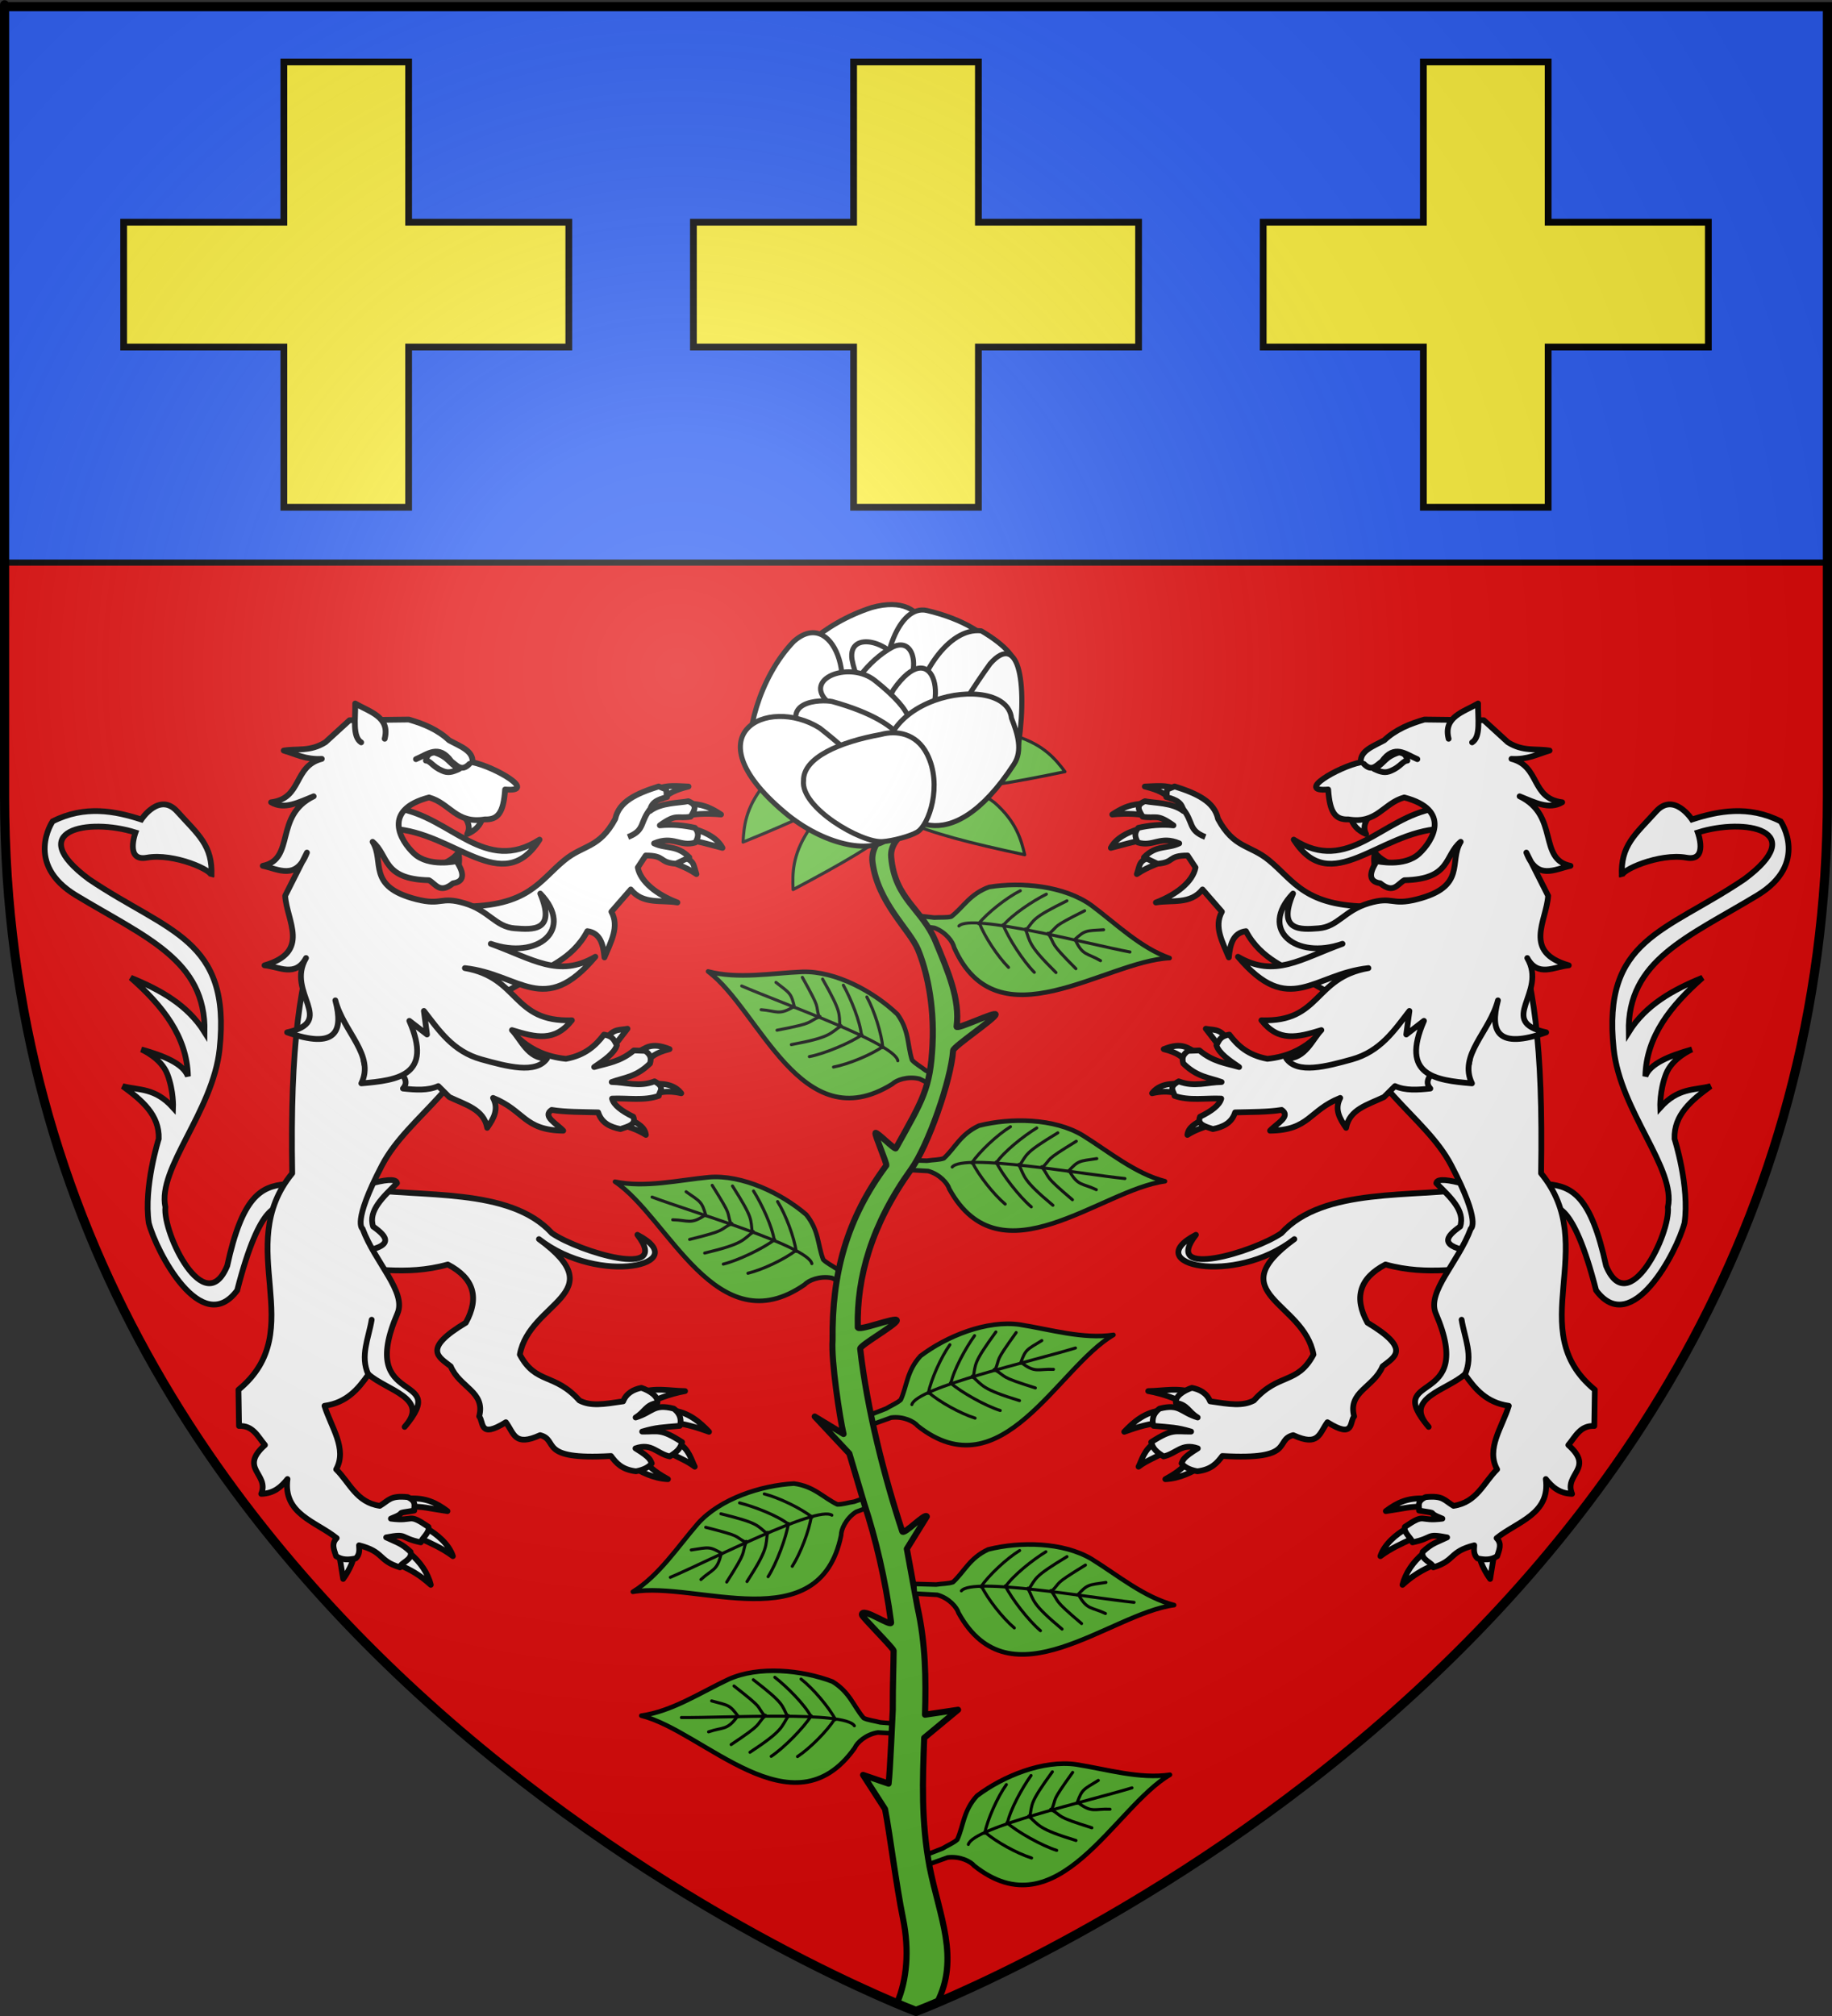
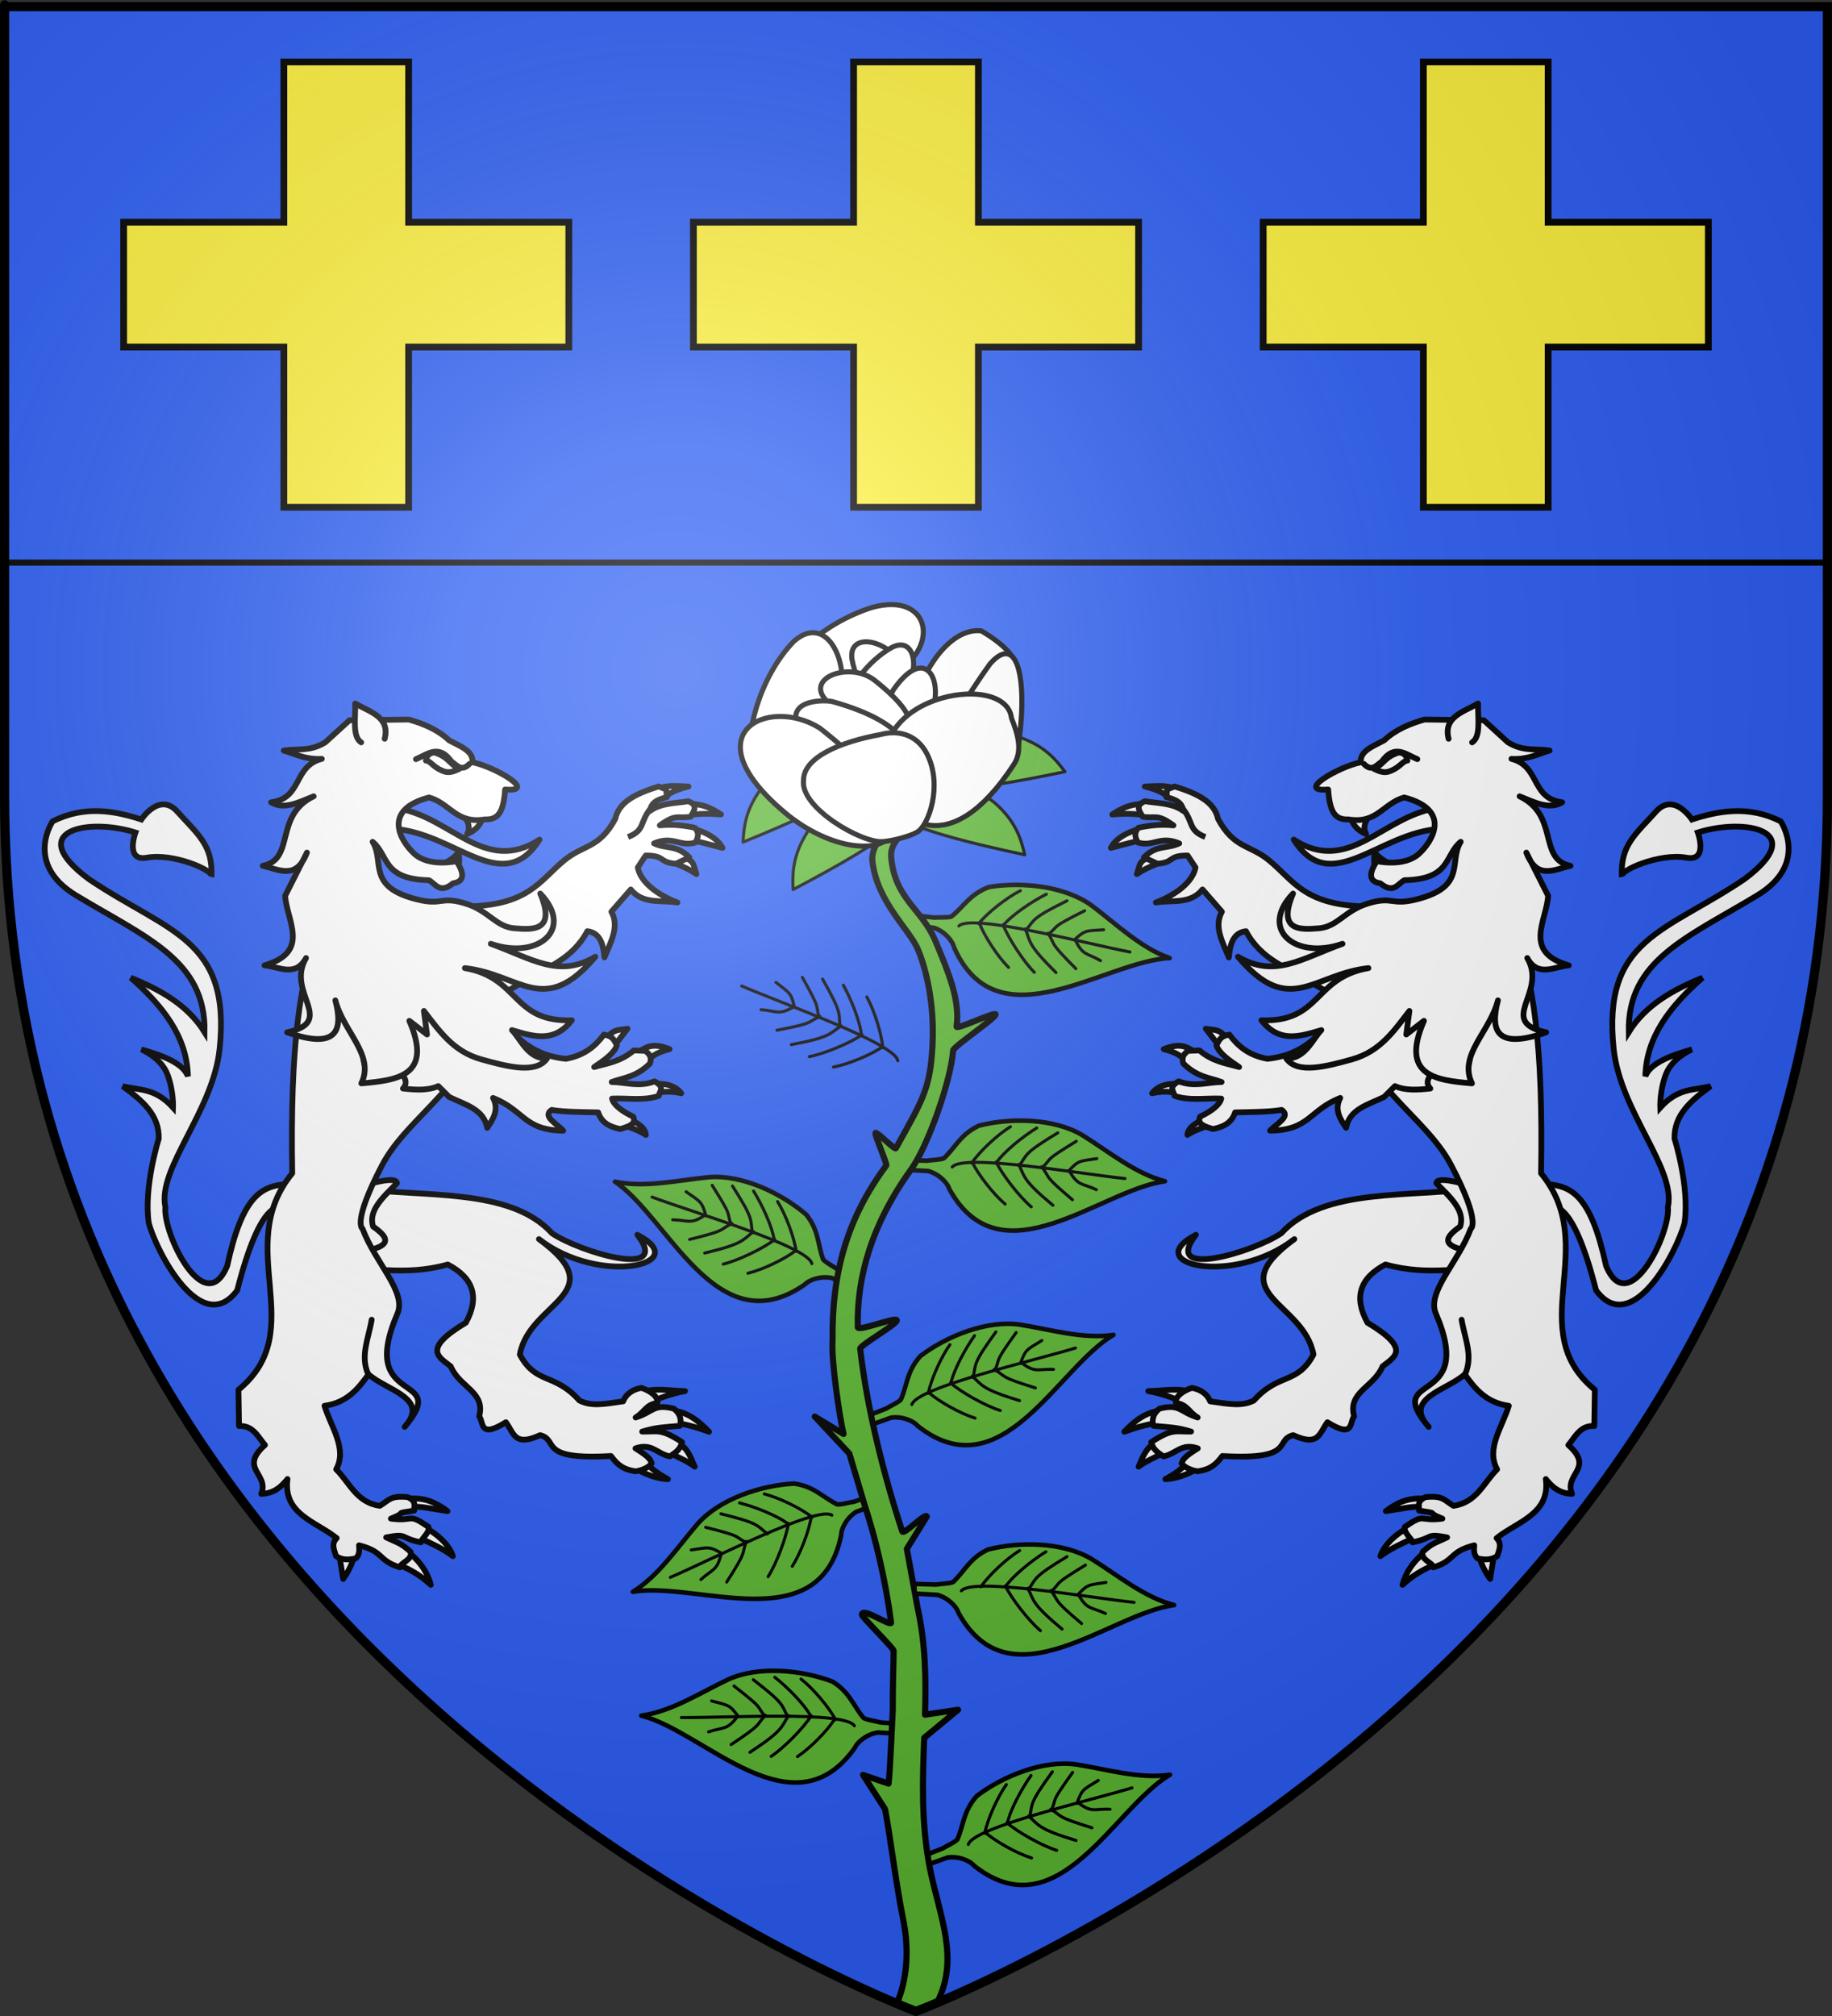
<svg xmlns="http://www.w3.org/2000/svg" xmlns:ns1="http://sodipodi.sourceforge.net/DTD/sodipodi-0.dtd" xmlns:ns2="http://www.inkscape.org/namespaces/inkscape" xmlns:xlink="http://www.w3.org/1999/xlink" height="660" width="600" version="1.0" id="svg2" ns1:version="0.32" ns2:version="0.48.0 r9654" ns1:docname="Blason_ville_fr_Larnas_(Ardèche).svg.2011_02_05_10_23_08.0.svg" ns2:export-filename="/Users/olivier/Desktop/Blason Rouge/Blason_Vide_3D.png" ns2:export-xdpi="144" ns2:export-ydpi="144" ns2:output_extension="org.inkscape.output.svg.inkscape" style="display:inline">
  <rect width="100%" height="100%" fill="#333333" stroke="none" />
  <title id="title3061">Blason ville fr Mayres (Ardèche)</title>
  <ns1:namedview ns2:window-height="758" ns2:window-width="1280" ns2:pageshadow="2" ns2:pageopacity="0.0" guidetolerance="10.0" gridtolerance="10.0" objecttolerance="10.0" borderopacity="1.0" bordercolor="#666666" pagecolor="#ffffff" id="base" showgrid="false" height="660px" ns2:zoom="0.70710678" ns2:cx="-56.825855" ns2:cy="317.06762" ns2:window-x="0" ns2:window-y="19" ns2:current-layer="layer4" showguides="false" ns2:guide-bbox="true" ns2:window-maximized="1">
    <ns2:grid spacingy="10px" spacingx="10px" empspacing="5" enabled="true" visible="true" id="grid4086" type="xygrid" snapvisiblegridlinesonly="true" />
    <ns1:guide id="guide3053" position="300,694.379" orientation="1,0" />
    <ns1:guide orientation="1,0" position="40.5,615" id="guide3009" />
    <ns1:guide orientation="1,0" position="559.5,688" id="guide3013" />
  </ns1:namedview>
  <desc id="desc4">Flag of Canton of Valais (Wallis)</desc>
  <defs id="defs6">
    <linearGradient id="linearGradient2893">
      <stop id="stop2895" offset="0" style="stop-color:white;stop-opacity:0.314;" />
      <stop style="stop-color:white;stop-opacity:0.251;" offset="0.19" id="stop2897" />
      <stop id="stop2901" offset="0.6" style="stop-color:#6b6b6b;stop-opacity:0.125;" />
      <stop id="stop2899" offset="1" style="stop-color:black;stop-opacity:0.125;" />
    </linearGradient>
    <radialGradient r="300" fy="226.331" fx="221.445" cy="226.331" cx="221.445" gradientTransform="matrix(1.353, 0, 0, 1.349, -77.629, -85.747)" gradientUnits="userSpaceOnUse" id="radialGradient3163" xlink:href="#linearGradient2893" ns2:collect="always" />
  </defs>
  <g style="display:inline" ns2:label="Fond écu" id="layer3" ns2:groupmode="layer" ns1:insensitive="true">
    <path ns2:connector-curvature="0" ns1:nodetypes="cccccc" d="m 300,658.5 c 0,0 298.5,-112.32 298.5,-397.772 0,-285.452 0,-258.552 0,-258.552 l -597,0 0,258.552 C 1.5,546.18 300,658.5 300,658.5 z" style="color:#000000;fill:#2b5df2;fill-opacity:1;fill-rule:evenodd;stroke:none;marker:none;visibility:visible;display:inline;overflow:visible;enable-background:accumulate" id="path2855" />
-     <path id="path3061" style="color:#000000;fill:#e20909;fill-opacity:1;fill-rule:evenodd;stroke:none;marker:none;visibility:visible;display:inline;overflow:visible;enable-background:accumulate" d="m 300,658.5 c 0,0 298.5,-112.32 298.5,-397.772 0,-285.452 0,-258.552 0,-258.552 l -597,0 0,258.552 C 1.5,546.18 300,658.5 300,658.5 z" ns1:nodetypes="cccccc" ns2:connector-curvature="0" />
    <path ns2:connector-curvature="0" ns1:nodetypes="ccccc" d="m 598.5,184.177 c 0,-200.936 0,-182 0,-182 l -597,0 0,182 z" style="color:#000000;fill:#2b5df2;fill-opacity:1;fill-rule:evenodd;stroke:#000000;stroke-width:2;marker:none;visibility:visible;display:inline;overflow:visible;enable-background:accumulate" id="path3000" />
  </g>
  <g style="display:inline" ns2:label="Meubles" id="layer4" ns2:groupmode="layer" ns1:insensitive="true">
    <path style="color:#000000;fill:#fcef3c;fill-opacity:1;fill-rule:nonzero;stroke:#000000;stroke-width:2.209;stroke-linecap:butt;stroke-linejoin:miter;stroke-miterlimit:4;stroke-opacity:1;stroke-dasharray:none;stroke-dashoffset:0;marker:none;visibility:visible;display:inline;overflow:visible;enable-background:accumulate" d="m 279.567,20.281 0,52.463 -52.463,0 0,40.866 52.463,0 0,52.463 40.866,0 0,-52.463 52.463,0 0,-40.866 -52.463,0 0,-52.463 -40.866,0 z" id="rect3002" ns2:connector-curvature="0" />
    <path ns2:connector-curvature="0" id="path3007" d="m 92.963,20.281 0,52.463 -52.463,0 0,40.866 52.463,0 0,52.463 40.866,0 0,-52.463 52.463,0 0,-40.866 -52.463,0 0,-52.463 -40.866,0 z" style="color:#000000;fill:#fcef3c;fill-opacity:1;fill-rule:nonzero;stroke:#000000;stroke-width:2.209;stroke-linecap:butt;stroke-linejoin:miter;stroke-miterlimit:4;stroke-opacity:1;stroke-dasharray:none;stroke-dashoffset:0;marker:none;visibility:visible;display:inline;overflow:visible;enable-background:accumulate" />
    <path style="color:#000000;fill:#fcef3c;fill-opacity:1;fill-rule:nonzero;stroke:#000000;stroke-width:2.209;stroke-linecap:butt;stroke-linejoin:miter;stroke-miterlimit:4;stroke-opacity:1;stroke-dasharray:none;stroke-dashoffset:0;marker:none;visibility:visible;display:inline;overflow:visible;enable-background:accumulate" d="m 466.172,20.281 0,52.463 -52.463,0 0,40.866 52.463,0 0,52.463 40.866,0 0,-52.463 52.463,0 0,-40.866 -52.463,0 0,-52.463 -40.866,0 z" id="path3015" ns2:connector-curvature="0" />
    <g style="display:inline" id="g3640">
      <g transform="matrix(0.922,-0.388,0.388,0.922,448.054,-67.902)" id="g7833">
        <path ns2:connector-curvature="0" d="m -357.54,429.246 7.341,0.397 c 3.868,1.069 6.45,4.116 6.944,5.853 16.927,30.784 49.66,0.17 70.635,-2.579 -9.758,-2.493 -18.48,-9.756 -26.969,-15.006 -9.368,-5.618 -23.542,-5.791 -33.943,-3.149 -6.066,2.819 -7.701,7.154 -11.508,10.714 -1.558,0.542 -3.467,0.477 -5.556,0.794 l -7.143,-0.198 0.198,3.175 z" id="path7835" style="fill:#5ab532;fill-opacity:1;fill-rule:evenodd;stroke:#000000;stroke-width:1.5;stroke-linecap:butt;stroke-linejoin:round;stroke-miterlimit:4;stroke-opacity:1;stroke-dasharray:none" />
        <path ns2:connector-curvature="0" d="m -342.302,428.33 c 3.642,-4.556 42.424,2.27 56.562,3.711" id="path7837" style="fill:none;stroke:#000000;stroke-width:1px;stroke-linecap:round;stroke-linejoin:round;stroke-opacity:1" />
        <g transform="translate(-2,0)" id="g7839" style="stroke-linecap:round;stroke-linejoin:round">
          <path ns2:connector-curvature="0" d="m -333.929,427.014 c 2.595,-3.803 8.405,-9.277 12.698,-11.905" id="path7841" style="fill:none;stroke:#000000;stroke-width:1px;stroke-linecap:round;stroke-linejoin:round;stroke-opacity:1" />
          <path ns2:connector-curvature="0" d="m -325.929,427.014 c 2.595,-3.803 9,-8.88 13.294,-11.508" id="path7843" style="fill:none;stroke:#000000;stroke-width:1px;stroke-linecap:round;stroke-linejoin:round;stroke-opacity:1" />
          <path ns2:connector-curvature="0" d="m -318.328,427.907 c 2.595,-3.803 1.521,-4.115 12.599,-10.813" id="path7845" style="fill:none;stroke:#000000;stroke-width:1px;stroke-linecap:round;stroke-linejoin:round;stroke-opacity:1" />
          <path ns2:connector-curvature="0" d="m -310.888,428.576 c 3.648,-3.593 0.261,-2.006 11.21,-8.73" id="path7847" style="fill:none;stroke:#000000;stroke-width:1px;stroke-linecap:round;stroke-linejoin:round;stroke-opacity:1" />
          <path ns2:connector-curvature="0" d="m -302.257,429.668 c 3.296,-3.565 3.45,-3.267 9.304,-4.145" id="path7849" style="fill:none;stroke:#000000;stroke-width:1px;stroke-linecap:round;stroke-linejoin:round;stroke-opacity:1" />
        </g>
        <g transform="matrix(0.989,0.15,0.15,-0.989,-69.514,899.176)" id="g7851" style="stroke-linecap:round;stroke-linejoin:round">
          <path ns2:connector-curvature="0" d="m -333.929,427.014 c 2.595,-3.803 8.405,-9.277 12.698,-11.905" id="path7853" style="fill:none;stroke:#000000;stroke-width:1px;stroke-linecap:round;stroke-linejoin:round;stroke-opacity:1" />
          <path ns2:connector-curvature="0" d="m -326.22,428.274 c 2.595,-3.803 9.291,-10.141 13.585,-12.768" id="path7855" style="fill:none;stroke:#000000;stroke-width:1px;stroke-linecap:round;stroke-linejoin:round;stroke-opacity:1" />
          <path ns2:connector-curvature="0" d="m -318.79,428.639 c 2.595,-3.803 1.983,-4.848 13.061,-11.546" id="path7857" style="fill:none;stroke:#000000;stroke-width:1px;stroke-linecap:round;stroke-linejoin:round;stroke-opacity:1" />
          <path ns2:connector-curvature="0" d="m -311.256,429.022 c 3.648,-3.593 0.63,-2.452 11.579,-9.176" id="path7859" style="fill:none;stroke:#000000;stroke-width:1px;stroke-linecap:round;stroke-linejoin:round;stroke-opacity:1" />
          <path ns2:connector-curvature="0" d="m -302.117,429.024 c 3.612,-4.593 4.8,-3.276 9.673,-4.744" id="path7861" style="fill:none;stroke:#000000;stroke-width:1px;stroke-linecap:round;stroke-linejoin:round;stroke-opacity:1" />
        </g>
      </g>
      <g id="g3351" transform="matrix(1,0.001,-0.001,1,654.591,-45.921)">
        <path style="fill:#5ab532;fill-opacity:1;fill-rule:evenodd;stroke:#000000;stroke-width:1.5;stroke-linecap:butt;stroke-linejoin:round;stroke-miterlimit:4;stroke-opacity:1;stroke-dasharray:none" id="path3353" d="m -357.54,429.246 7.341,0.397 c 3.868,1.069 6.45,4.116 6.944,5.853 16.927,30.784 49.66,0.17 70.635,-2.579 -9.758,-2.493 -18.48,-9.756 -26.969,-15.006 -9.368,-5.618 -23.542,-5.791 -33.943,-3.149 -6.066,2.819 -7.701,7.154 -11.508,10.714 -1.558,0.542 -3.467,0.477 -5.556,0.794 l -7.143,-0.198 0.198,3.175 z" ns2:connector-curvature="0" />
        <path style="fill:none;stroke:#000000;stroke-width:1px;stroke-linecap:round;stroke-linejoin:round;stroke-opacity:1" id="path3355" d="m -342.302,428.33 c 3.642,-4.556 42.424,2.27 56.562,3.711" ns2:connector-curvature="0" />
        <g style="stroke-linecap:round;stroke-linejoin:round" id="g3357" transform="translate(-2,0)">
          <path style="fill:none;stroke:#000000;stroke-width:1px;stroke-linecap:round;stroke-linejoin:round;stroke-opacity:1" id="path3359" d="m -333.929,427.014 c 2.595,-3.803 8.405,-9.277 12.698,-11.905" ns2:connector-curvature="0" />
          <path style="fill:none;stroke:#000000;stroke-width:1px;stroke-linecap:round;stroke-linejoin:round;stroke-opacity:1" id="path3361" d="m -325.929,427.014 c 2.595,-3.803 9,-8.88 13.294,-11.508" ns2:connector-curvature="0" />
          <path style="fill:none;stroke:#000000;stroke-width:1px;stroke-linecap:round;stroke-linejoin:round;stroke-opacity:1" id="path3363" d="m -318.328,427.907 c 2.595,-3.803 1.521,-4.115 12.599,-10.813" ns2:connector-curvature="0" />
          <path style="fill:none;stroke:#000000;stroke-width:1px;stroke-linecap:round;stroke-linejoin:round;stroke-opacity:1" id="path3365" d="m -310.888,428.576 c 3.648,-3.593 0.261,-2.006 11.21,-8.73" ns2:connector-curvature="0" />
          <path style="fill:none;stroke:#000000;stroke-width:1px;stroke-linecap:round;stroke-linejoin:round;stroke-opacity:1" id="path3367" d="m -302.257,429.668 c 3.296,-3.565 3.45,-3.267 9.304,-4.145" ns2:connector-curvature="0" />
        </g>
        <g style="stroke-linecap:round;stroke-linejoin:round" id="g3369" transform="matrix(0.989,0.15,0.15,-0.989,-69.514,899.176)">
          <path style="fill:none;stroke:#000000;stroke-width:1px;stroke-linecap:round;stroke-linejoin:round;stroke-opacity:1" id="path3371" d="m -333.929,427.014 c 2.595,-3.803 8.405,-9.277 12.698,-11.905" ns2:connector-curvature="0" />
          <path style="fill:none;stroke:#000000;stroke-width:1px;stroke-linecap:round;stroke-linejoin:round;stroke-opacity:1" id="path3373" d="m -326.22,428.274 c 2.595,-3.803 9.291,-10.141 13.585,-12.768" ns2:connector-curvature="0" />
          <path style="fill:none;stroke:#000000;stroke-width:1px;stroke-linecap:round;stroke-linejoin:round;stroke-opacity:1" id="path3375" d="m -318.79,428.639 c 2.595,-3.803 1.983,-4.848 13.061,-11.546" ns2:connector-curvature="0" />
          <path style="fill:none;stroke:#000000;stroke-width:1px;stroke-linecap:round;stroke-linejoin:round;stroke-opacity:1" id="path3377" d="m -311.256,429.022 c 3.648,-3.593 0.63,-2.452 11.579,-9.176" ns2:connector-curvature="0" />
          <path style="fill:none;stroke:#000000;stroke-width:1px;stroke-linecap:round;stroke-linejoin:round;stroke-opacity:1" id="path3379" d="m -302.117,429.024 c 3.612,-4.593 4.8,-3.276 9.673,-4.744" ns2:connector-curvature="0" />
        </g>
      </g>
      <g id="g3381" transform="matrix(-0.896,-0.444,-0.444,0.896,149.362,-122.074)">
        <path style="fill:#5ab532;fill-opacity:1;fill-rule:evenodd;stroke:#000000;stroke-width:1.5;stroke-linecap:butt;stroke-linejoin:round;stroke-miterlimit:4;stroke-opacity:1;stroke-dasharray:none" id="path3383" d="m -357.54,429.246 7.341,0.397 c 3.868,1.069 6.45,4.116 6.944,5.853 16.927,30.784 49.66,0.17 70.635,-2.579 -9.758,-2.493 -18.48,-9.756 -26.969,-15.006 -9.368,-5.618 -23.542,-5.791 -33.943,-3.149 -6.066,2.819 -7.701,7.154 -11.508,10.714 -1.558,0.542 -3.467,0.477 -5.556,0.794 l -7.143,-0.198 0.198,3.175 z" ns2:connector-curvature="0" />
        <path style="fill:none;stroke:#000000;stroke-width:1px;stroke-linecap:round;stroke-linejoin:round;stroke-opacity:1" id="path3385" d="m -342.302,428.33 c 3.642,-4.556 42.424,2.27 56.562,3.711" ns2:connector-curvature="0" />
        <g style="stroke-linecap:round;stroke-linejoin:round" id="g3387" transform="translate(-2,0)">
          <path style="fill:none;stroke:#000000;stroke-width:1px;stroke-linecap:round;stroke-linejoin:round;stroke-opacity:1" id="path3389" d="m -333.929,427.014 c 2.595,-3.803 8.405,-9.277 12.698,-11.905" ns2:connector-curvature="0" />
          <path style="fill:none;stroke:#000000;stroke-width:1px;stroke-linecap:round;stroke-linejoin:round;stroke-opacity:1" id="path3391" d="m -325.929,427.014 c 2.595,-3.803 9,-8.88 13.294,-11.508" ns2:connector-curvature="0" />
          <path style="fill:none;stroke:#000000;stroke-width:1px;stroke-linecap:round;stroke-linejoin:round;stroke-opacity:1" id="path3393" d="m -318.328,427.907 c 2.595,-3.803 1.521,-4.115 12.599,-10.813" ns2:connector-curvature="0" />
          <path style="fill:none;stroke:#000000;stroke-width:1px;stroke-linecap:round;stroke-linejoin:round;stroke-opacity:1" id="path3395" d="m -310.888,428.576 c 3.648,-3.593 0.261,-2.006 11.21,-8.73" ns2:connector-curvature="0" />
          <path style="fill:none;stroke:#000000;stroke-width:1px;stroke-linecap:round;stroke-linejoin:round;stroke-opacity:1" id="path3397" d="m -302.257,429.668 c 3.296,-3.565 3.45,-3.267 9.304,-4.145" ns2:connector-curvature="0" />
        </g>
        <g style="stroke-linecap:round;stroke-linejoin:round" id="g3399" transform="matrix(0.989,0.15,0.15,-0.989,-69.514,899.176)">
          <path style="fill:none;stroke:#000000;stroke-width:1px;stroke-linecap:round;stroke-linejoin:round;stroke-opacity:1" id="path3401" d="m -333.929,427.014 c 2.595,-3.803 8.405,-9.277 12.698,-11.905" ns2:connector-curvature="0" />
          <path style="fill:none;stroke:#000000;stroke-width:1px;stroke-linecap:round;stroke-linejoin:round;stroke-opacity:1" id="path3403" d="m -326.22,428.274 c 2.595,-3.803 9.291,-10.141 13.585,-12.768" ns2:connector-curvature="0" />
          <path style="fill:none;stroke:#000000;stroke-width:1px;stroke-linecap:round;stroke-linejoin:round;stroke-opacity:1" id="path3405" d="m -318.79,428.639 c 2.595,-3.803 1.983,-4.848 13.061,-11.546" ns2:connector-curvature="0" />
          <path style="fill:none;stroke:#000000;stroke-width:1px;stroke-linecap:round;stroke-linejoin:round;stroke-opacity:1" id="path3407" d="m -311.256,429.022 c 3.648,-3.593 0.63,-2.452 11.579,-9.176" ns2:connector-curvature="0" />
          <path style="fill:none;stroke:#000000;stroke-width:1px;stroke-linecap:round;stroke-linejoin:round;stroke-opacity:1" id="path3409" d="m -302.117,429.024 c 3.612,-4.593 4.8,-3.276 9.673,-4.744" ns2:connector-curvature="0" />
        </g>
      </g>
      <g transform="matrix(0.996,0.085,-0.085,0.996,691.388,-94.363)" id="g6883">
        <path ns2:connector-curvature="0" d="m -357.54,429.246 7.341,0.397 c 3.868,1.069 6.45,4.116 6.944,5.853 16.927,30.784 49.66,0.17 70.635,-2.579 -9.758,-2.493 -18.48,-9.756 -26.969,-15.006 -9.368,-5.618 -23.542,-5.791 -33.943,-3.149 -6.066,2.819 -7.701,7.154 -11.508,10.714 -1.558,0.542 -3.467,0.477 -5.556,0.794 l -7.143,-0.198 0.198,3.175 z" id="path6885" style="fill:#5ab532;fill-opacity:1;fill-rule:evenodd;stroke:#000000;stroke-width:1.5;stroke-linecap:butt;stroke-linejoin:round;stroke-miterlimit:4;stroke-opacity:1;stroke-dasharray:none" />
        <path ns2:connector-curvature="0" d="m -342.302,428.33 c 3.642,-4.556 42.424,2.27 56.562,3.711" id="path6887" style="fill:none;stroke:#000000;stroke-width:1px;stroke-linecap:round;stroke-linejoin:round;stroke-opacity:1" />
        <g transform="translate(-2,0)" id="g6889" style="stroke-linecap:round;stroke-linejoin:round">
          <path ns2:connector-curvature="0" d="m -333.929,427.014 c 2.595,-3.803 8.405,-9.277 12.698,-11.905" id="path6891" style="fill:none;stroke:#000000;stroke-width:1px;stroke-linecap:round;stroke-linejoin:round;stroke-opacity:1" />
          <path ns2:connector-curvature="0" d="m -325.929,427.014 c 2.595,-3.803 9,-8.88 13.294,-11.508" id="path6893" style="fill:none;stroke:#000000;stroke-width:1px;stroke-linecap:round;stroke-linejoin:round;stroke-opacity:1" />
          <path ns2:connector-curvature="0" d="m -318.328,427.907 c 2.595,-3.803 1.521,-4.115 12.599,-10.813" id="path6895" style="fill:none;stroke:#000000;stroke-width:1px;stroke-linecap:round;stroke-linejoin:round;stroke-opacity:1" />
          <path ns2:connector-curvature="0" d="m -310.888,428.576 c 3.648,-3.593 0.261,-2.006 11.21,-8.73" id="path6897" style="fill:none;stroke:#000000;stroke-width:1px;stroke-linecap:round;stroke-linejoin:round;stroke-opacity:1" />
          <path ns2:connector-curvature="0" d="m -302.257,429.668 c 3.296,-3.565 3.45,-3.267 9.304,-4.145" id="path6899" style="fill:none;stroke:#000000;stroke-width:1px;stroke-linecap:round;stroke-linejoin:round;stroke-opacity:1" />
        </g>
        <g transform="matrix(0.989,0.15,0.15,-0.989,-69.514,899.176)" id="g6901" style="stroke-linecap:round;stroke-linejoin:round">
          <path ns2:connector-curvature="0" d="m -333.929,427.014 c 2.595,-3.803 8.405,-9.277 12.698,-11.905" id="path6903" style="fill:none;stroke:#000000;stroke-width:1px;stroke-linecap:round;stroke-linejoin:round;stroke-opacity:1" />
          <path ns2:connector-curvature="0" d="m -326.22,428.274 c 2.595,-3.803 9.291,-10.141 13.585,-12.768" id="path6905" style="fill:none;stroke:#000000;stroke-width:1px;stroke-linecap:round;stroke-linejoin:round;stroke-opacity:1" />
          <path ns2:connector-curvature="0" d="m -318.79,428.639 c 2.595,-3.803 1.983,-4.848 13.061,-11.546" id="path6907" style="fill:none;stroke:#000000;stroke-width:1px;stroke-linecap:round;stroke-linejoin:round;stroke-opacity:1" />
          <path ns2:connector-curvature="0" d="m -311.256,429.022 c 3.648,-3.593 0.63,-2.452 11.579,-9.176" id="path6909" style="fill:none;stroke:#000000;stroke-width:1px;stroke-linecap:round;stroke-linejoin:round;stroke-opacity:1" />
          <path ns2:connector-curvature="0" d="m -302.117,429.024 c 3.612,-4.593 4.8,-3.276 9.673,-4.744" id="path6911" style="fill:none;stroke:#000000;stroke-width:1px;stroke-linecap:round;stroke-linejoin:round;stroke-opacity:1" />
        </g>
      </g>
      <g id="g3111" transform="matrix(0.922,-0.388,0.388,0.922,466.554,76.098)">
        <path style="fill:#5ab532;fill-opacity:1;fill-rule:evenodd;stroke:#000000;stroke-width:1.5;stroke-linecap:butt;stroke-linejoin:round;stroke-miterlimit:4;stroke-opacity:1;stroke-dasharray:none" id="path3113" d="m -357.54,429.246 7.341,0.397 c 3.868,1.069 6.45,4.116 6.944,5.853 16.927,30.784 49.66,0.17 70.635,-2.579 -9.758,-2.493 -18.48,-9.756 -26.969,-15.006 -9.368,-5.618 -23.542,-5.791 -33.943,-3.149 -6.066,2.819 -7.701,7.154 -11.508,10.714 -1.558,0.542 -3.467,0.477 -5.556,0.794 l -7.143,-0.198 0.198,3.175 z" ns2:connector-curvature="0" />
        <path style="fill:none;stroke:#000000;stroke-width:1px;stroke-linecap:round;stroke-linejoin:round;stroke-opacity:1" id="path3115" d="m -342.302,428.33 c 3.642,-4.556 42.424,2.27 56.562,3.711" ns2:connector-curvature="0" />
        <g style="stroke-linecap:round;stroke-linejoin:round" id="g3117" transform="translate(-2,0)">
          <path style="fill:none;stroke:#000000;stroke-width:1px;stroke-linecap:round;stroke-linejoin:round;stroke-opacity:1" id="path3119" d="m -333.929,427.014 c 2.595,-3.803 8.405,-9.277 12.698,-11.905" ns2:connector-curvature="0" />
          <path style="fill:none;stroke:#000000;stroke-width:1px;stroke-linecap:round;stroke-linejoin:round;stroke-opacity:1" id="path3121" d="m -325.929,427.014 c 2.595,-3.803 9,-8.88 13.294,-11.508" ns2:connector-curvature="0" />
          <path style="fill:none;stroke:#000000;stroke-width:1px;stroke-linecap:round;stroke-linejoin:round;stroke-opacity:1" id="path3123" d="m -318.328,427.907 c 2.595,-3.803 1.521,-4.115 12.599,-10.813" ns2:connector-curvature="0" />
          <path style="fill:none;stroke:#000000;stroke-width:1px;stroke-linecap:round;stroke-linejoin:round;stroke-opacity:1" id="path3125" d="m -310.888,428.576 c 3.648,-3.593 0.261,-2.006 11.21,-8.73" ns2:connector-curvature="0" />
          <path style="fill:none;stroke:#000000;stroke-width:1px;stroke-linecap:round;stroke-linejoin:round;stroke-opacity:1" id="path3127" d="m -302.257,429.668 c 3.296,-3.565 3.45,-3.267 9.304,-4.145" ns2:connector-curvature="0" />
        </g>
        <g style="stroke-linecap:round;stroke-linejoin:round" id="g3129" transform="matrix(0.989,0.15,0.15,-0.989,-69.514,899.176)">
          <path style="fill:none;stroke:#000000;stroke-width:1px;stroke-linecap:round;stroke-linejoin:round;stroke-opacity:1" id="path3131" d="m -333.929,427.014 c 2.595,-3.803 8.405,-9.277 12.698,-11.905" ns2:connector-curvature="0" />
          <path style="fill:none;stroke:#000000;stroke-width:1px;stroke-linecap:round;stroke-linejoin:round;stroke-opacity:1" id="path3133" d="m -326.22,428.274 c 2.595,-3.803 9.291,-10.141 13.585,-12.768" ns2:connector-curvature="0" />
          <path style="fill:none;stroke:#000000;stroke-width:1px;stroke-linecap:round;stroke-linejoin:round;stroke-opacity:1" id="path3135" d="m -318.79,428.639 c 2.595,-3.803 1.983,-4.848 13.061,-11.546" ns2:connector-curvature="0" />
          <path style="fill:none;stroke:#000000;stroke-width:1px;stroke-linecap:round;stroke-linejoin:round;stroke-opacity:1" id="path3137" d="m -311.256,429.022 c 3.648,-3.593 0.63,-2.452 11.579,-9.176" ns2:connector-curvature="0" />
          <path style="fill:none;stroke:#000000;stroke-width:1px;stroke-linecap:round;stroke-linejoin:round;stroke-opacity:1" id="path3139" d="m -302.117,429.024 c 3.612,-4.593 4.8,-3.276 9.673,-4.744" ns2:connector-curvature="0" />
        </g>
      </g>
      <g id="g3141" transform="matrix(-0.994,-0.113,-0.113,0.994,-12.034,100.547)">
        <path style="fill:#5ab532;fill-opacity:1;fill-rule:evenodd;stroke:#000000;stroke-width:1.5;stroke-linecap:butt;stroke-linejoin:round;stroke-miterlimit:4;stroke-opacity:1;stroke-dasharray:none" id="path3143" d="m -357.54,429.246 7.341,0.397 c 3.868,1.069 6.45,4.116 6.944,5.853 16.927,30.784 49.66,0.17 70.635,-2.579 -9.758,-2.493 -18.48,-9.756 -26.969,-15.006 -9.368,-5.618 -23.542,-5.791 -33.943,-3.149 -6.066,2.819 -7.701,7.154 -11.508,10.714 -1.558,0.542 -3.467,0.477 -5.556,0.794 l -7.143,-0.198 0.198,3.175 z" ns2:connector-curvature="0" />
        <path style="fill:none;stroke:#000000;stroke-width:1px;stroke-linecap:round;stroke-linejoin:round;stroke-opacity:1" id="path3145" d="m -342.302,428.33 c 3.642,-4.556 42.424,2.27 56.562,3.711" ns2:connector-curvature="0" />
        <g style="stroke-linecap:round;stroke-linejoin:round" id="g3147" transform="translate(-2,0)">
          <path style="fill:none;stroke:#000000;stroke-width:1px;stroke-linecap:round;stroke-linejoin:round;stroke-opacity:1" id="path3149" d="m -333.929,427.014 c 2.595,-3.803 8.405,-9.277 12.698,-11.905" ns2:connector-curvature="0" />
          <path style="fill:none;stroke:#000000;stroke-width:1px;stroke-linecap:round;stroke-linejoin:round;stroke-opacity:1" id="path3151" d="m -325.929,427.014 c 2.595,-3.803 9,-8.88 13.294,-11.508" ns2:connector-curvature="0" />
          <path style="fill:none;stroke:#000000;stroke-width:1px;stroke-linecap:round;stroke-linejoin:round;stroke-opacity:1" id="path3153" d="m -318.328,427.907 c 2.595,-3.803 1.521,-4.115 12.599,-10.813" ns2:connector-curvature="0" />
          <path style="fill:none;stroke:#000000;stroke-width:1px;stroke-linecap:round;stroke-linejoin:round;stroke-opacity:1" id="path3155" d="m -310.888,428.576 c 3.648,-3.593 0.261,-2.006 11.21,-8.73" ns2:connector-curvature="0" />
          <path style="fill:none;stroke:#000000;stroke-width:1px;stroke-linecap:round;stroke-linejoin:round;stroke-opacity:1" id="path3157" d="m -302.257,429.668 c 3.296,-3.565 3.45,-3.267 9.304,-4.145" ns2:connector-curvature="0" />
        </g>
        <g style="stroke-linecap:round;stroke-linejoin:round" id="g3159" transform="matrix(0.989,0.15,0.15,-0.989,-69.514,899.176)">
          <path style="fill:none;stroke:#000000;stroke-width:1px;stroke-linecap:round;stroke-linejoin:round;stroke-opacity:1" id="path3161" d="m -333.929,427.014 c 2.595,-3.803 8.405,-9.277 12.698,-11.905" ns2:connector-curvature="0" />
          <path style="fill:none;stroke:#000000;stroke-width:1px;stroke-linecap:round;stroke-linejoin:round;stroke-opacity:1" id="path3163" d="m -326.22,428.274 c 2.595,-3.803 9.291,-10.141 13.585,-12.768" ns2:connector-curvature="0" />
          <path style="fill:none;stroke:#000000;stroke-width:1px;stroke-linecap:round;stroke-linejoin:round;stroke-opacity:1" id="path3165" d="m -318.79,428.639 c 2.595,-3.803 1.983,-4.848 13.061,-11.546" ns2:connector-curvature="0" />
          <path style="fill:none;stroke:#000000;stroke-width:1px;stroke-linecap:round;stroke-linejoin:round;stroke-opacity:1" id="path3167" d="m -311.256,429.022 c 3.648,-3.593 0.63,-2.452 11.579,-9.176" ns2:connector-curvature="0" />
          <path style="fill:none;stroke:#000000;stroke-width:1px;stroke-linecap:round;stroke-linejoin:round;stroke-opacity:1" id="path3169" d="m -302.117,429.024 c 3.612,-4.593 4.8,-3.276 9.673,-4.744" ns2:connector-curvature="0" />
        </g>
      </g>
      <g transform="matrix(-0.955,0.297,0.297,0.955,-181.665,188.66)" id="g7923">
        <path ns2:connector-curvature="0" d="m -357.54,429.246 7.341,0.397 c 3.868,1.069 6.45,4.116 6.944,5.853 16.927,30.784 49.66,0.17 70.635,-2.579 -9.758,-2.493 -18.48,-9.756 -26.969,-15.006 -9.368,-5.618 -23.542,-5.791 -33.943,-3.149 -6.066,2.819 -7.701,7.154 -11.508,10.714 -1.558,0.542 -3.467,0.477 -5.556,0.794 l -7.143,-0.198 0.198,3.175 z" id="path7925" style="fill:#5ab532;fill-opacity:1;fill-rule:evenodd;stroke:#000000;stroke-width:1.5;stroke-linecap:butt;stroke-linejoin:round;stroke-miterlimit:4;stroke-opacity:1;stroke-dasharray:none" />
        <path ns2:connector-curvature="0" d="m -342.302,428.33 c 3.642,-4.556 42.424,2.27 56.562,3.711" id="path7927" style="fill:none;stroke:#000000;stroke-width:1px;stroke-linecap:round;stroke-linejoin:round;stroke-opacity:1" />
        <g transform="translate(-2,0)" id="g7929" style="stroke-linecap:round;stroke-linejoin:round">
          <path ns2:connector-curvature="0" d="m -333.929,427.014 c 2.595,-3.803 8.405,-9.277 12.698,-11.905" id="path7931" style="fill:none;stroke:#000000;stroke-width:1px;stroke-linecap:round;stroke-linejoin:round;stroke-opacity:1" />
          <path ns2:connector-curvature="0" d="m -325.929,427.014 c 2.595,-3.803 9,-8.88 13.294,-11.508" id="path7933" style="fill:none;stroke:#000000;stroke-width:1px;stroke-linecap:round;stroke-linejoin:round;stroke-opacity:1" />
          <path ns2:connector-curvature="0" d="m -318.328,427.907 c 2.595,-3.803 1.521,-4.115 12.599,-10.813" id="path7935" style="fill:none;stroke:#000000;stroke-width:1px;stroke-linecap:round;stroke-linejoin:round;stroke-opacity:1" />
          <path ns2:connector-curvature="0" d="m -310.888,428.576 c 3.648,-3.593 0.261,-2.006 11.21,-8.73" id="path7937" style="fill:none;stroke:#000000;stroke-width:1px;stroke-linecap:round;stroke-linejoin:round;stroke-opacity:1" />
          <path ns2:connector-curvature="0" d="m -302.257,429.668 c 3.296,-3.565 3.45,-3.267 9.304,-4.145" id="path7939" style="fill:none;stroke:#000000;stroke-width:1px;stroke-linecap:round;stroke-linejoin:round;stroke-opacity:1" />
        </g>
        <g transform="matrix(0.989,0.15,0.15,-0.989,-69.514,899.176)" id="g7941" style="stroke-linecap:round;stroke-linejoin:round">
          <path ns2:connector-curvature="0" d="m -333.929,427.014 c 2.595,-3.803 8.405,-9.277 12.698,-11.905" id="path7943" style="fill:none;stroke:#000000;stroke-width:1px;stroke-linecap:round;stroke-linejoin:round;stroke-opacity:1" />
          <path ns2:connector-curvature="0" d="m -326.22,428.274 c 2.595,-3.803 9.291,-10.141 13.585,-12.768" id="path7945" style="fill:none;stroke:#000000;stroke-width:1px;stroke-linecap:round;stroke-linejoin:round;stroke-opacity:1" />
-           <path ns2:connector-curvature="0" d="m -318.79,428.639 c 2.595,-3.803 1.983,-4.848 13.061,-11.546" id="path7947" style="fill:none;stroke:#000000;stroke-width:1px;stroke-linecap:round;stroke-linejoin:round;stroke-opacity:1" />
          <path ns2:connector-curvature="0" d="m -311.256,429.022 c 3.648,-3.593 0.63,-2.452 11.579,-9.176" id="path7949" style="fill:none;stroke:#000000;stroke-width:1px;stroke-linecap:round;stroke-linejoin:round;stroke-opacity:1" />
          <path ns2:connector-curvature="0" d="m -302.117,429.024 c 3.612,-4.593 4.8,-3.276 9.673,-4.744" id="path7951" style="fill:none;stroke:#000000;stroke-width:1px;stroke-linecap:round;stroke-linejoin:round;stroke-opacity:1" />
        </g>
      </g>
      <g transform="matrix(-0.872,-0.49,-0.49,0.872,205.443,-193.964)" id="g7983">
-         <path ns2:connector-curvature="0" d="m -358.741,429.612 7.341,0.397 c 3.868,1.069 6.45,4.116 6.944,5.853 16.927,30.784 49.66,0.17 70.635,-2.579 -9.758,-2.493 -18.48,-9.756 -26.969,-15.006 -9.368,-5.618 -23.542,-5.791 -33.943,-3.149 -6.066,2.819 -7.701,7.154 -11.508,10.714 -1.558,0.542 -3.467,0.477 -5.556,0.794 l -7.143,-0.198 0.198,3.175 z" id="path7985" style="fill:#5ab532;fill-opacity:1;fill-rule:evenodd;stroke:#000000;stroke-width:1.5;stroke-linecap:butt;stroke-linejoin:round;stroke-miterlimit:4;stroke-opacity:1;stroke-dasharray:none" />
        <path ns2:connector-curvature="0" d="m -342.302,428.33 c 3.642,-4.556 42.424,2.27 56.562,3.711" id="path7987" style="fill:none;stroke:#000000;stroke-width:1px;stroke-linecap:round;stroke-linejoin:round;stroke-opacity:1" />
        <g transform="translate(-2,0)" id="g7989" style="stroke-linecap:round;stroke-linejoin:round">
          <path ns2:connector-curvature="0" d="m -333.929,427.014 c 2.595,-3.803 8.405,-9.277 12.698,-11.905" id="path7991" style="fill:none;stroke:#000000;stroke-width:1px;stroke-linecap:round;stroke-linejoin:round;stroke-opacity:1" />
          <path ns2:connector-curvature="0" d="m -325.929,427.014 c 2.595,-3.803 9,-8.88 13.294,-11.508" id="path7993" style="fill:none;stroke:#000000;stroke-width:1px;stroke-linecap:round;stroke-linejoin:round;stroke-opacity:1" />
          <path ns2:connector-curvature="0" d="m -318.328,427.907 c 2.595,-3.803 1.521,-4.115 12.599,-10.813" id="path7995" style="fill:none;stroke:#000000;stroke-width:1px;stroke-linecap:round;stroke-linejoin:round;stroke-opacity:1" />
          <path ns2:connector-curvature="0" d="m -310.888,428.576 c 3.648,-3.593 0.261,-2.006 11.21,-8.73" id="path7997" style="fill:none;stroke:#000000;stroke-width:1px;stroke-linecap:round;stroke-linejoin:round;stroke-opacity:1" />
          <path ns2:connector-curvature="0" d="m -302.257,429.668 c 3.296,-3.565 3.45,-3.267 9.304,-4.145" id="path7999" style="fill:none;stroke:#000000;stroke-width:1px;stroke-linecap:round;stroke-linejoin:round;stroke-opacity:1" />
        </g>
        <g transform="matrix(0.989,0.15,0.15,-0.989,-69.514,899.176)" id="g8001" style="stroke-linecap:round;stroke-linejoin:round">
          <path ns2:connector-curvature="0" d="m -333.929,427.014 c 2.595,-3.803 8.405,-9.277 12.698,-11.905" id="path8003" style="fill:none;stroke:#000000;stroke-width:1px;stroke-linecap:round;stroke-linejoin:round;stroke-opacity:1" />
          <path ns2:connector-curvature="0" d="m -326.22,428.274 c 2.595,-3.803 9.291,-10.141 13.585,-12.768" id="path8005" style="fill:none;stroke:#000000;stroke-width:1px;stroke-linecap:round;stroke-linejoin:round;stroke-opacity:1" />
          <path ns2:connector-curvature="0" d="m -318.79,428.639 c 2.595,-3.803 1.983,-4.848 13.061,-11.546" id="path8007" style="fill:none;stroke:#000000;stroke-width:1px;stroke-linecap:round;stroke-linejoin:round;stroke-opacity:1" />
          <path ns2:connector-curvature="0" d="m -311.256,429.022 c 3.648,-3.593 0.63,-2.452 11.579,-9.176" id="path8009" style="fill:none;stroke:#000000;stroke-width:1px;stroke-linecap:round;stroke-linejoin:round;stroke-opacity:1" />
          <path ns2:connector-curvature="0" d="m -302.117,429.024 c 3.612,-4.593 4.8,-3.276 9.673,-4.744" id="path8011" style="fill:none;stroke:#000000;stroke-width:1px;stroke-linecap:round;stroke-linejoin:round;stroke-opacity:1" />
        </g>
      </g>
      <path ns1:nodetypes="cscccccscccccccsssssccsssscscscccccccccccc" ns2:connector-curvature="0" d="m 293.791,655.735 c 3.208,-7.448 4.096,-17.191 1.956,-27.646 -2.195,-10.724 -4.353,-27.98 -5.882,-35.815 l -7.204,-11.187 8.364,2.842 c 0.521,-4.34 1.176,-20.942 1.368,-24.149 -0.021,-8.645 0.261,-14.718 0.282,-19.356 0.004,-0.786 -10.383,-11.071 -10.397,-11.78 -0.057,-2.828 10.106,4.453 9.549,2.41 -1.857,-14.017 -5.136,-27.702 -8.725,-38.575 l -4.93,-16.602 -11.343,-12.125 9.439,5.712 c -1.22,-5.098 -4.086,-24.012 -3.596,-30.71 -0.241,-21.835 4.623,-39.739 17.592,-57.197 0.325,-0.554 -3.866,-10.087 -3.545,-10.644 0.343,-0.594 6.339,5.612 6.673,5.013 8.898,-15.969 11.29,-19.57 12.009,-33.815 0.693,-13.739 -2.138,-24.95 -4.728,-31.195 -2.714,-6.541 -13.151,-15.316 -14.909,-28.55 -0.654,-4.922 2.766,-7.982 6.308,-13.628 l 6.374,1.221 c -3.708,3.789 -6.952,6.297 -6.569,10.681 1.205,13.789 10.077,16.835 14.524,27.547 4.032,9.711 8.086,18.97 6.891,27.898 -0.164,1.222 12.957,-5.155 12.78,-3.952 -0.207,1.409 -13.713,10.395 -13.919,11.781 -0.663,9.665 -8.171,31.14 -13.729,38.875 -12.967,18.046 -17.844,35.365 -17.491,51.574 -0.56,1.964 13.051,-3.627 12.775,-2.026 -0.237,1.373 -11.893,7.974 -11.991,9.194 2.272,19.962 7.957,42.099 13.776,59.794 0.468,1.42 7.557,-6.245 8.052,-4.837 l -6.55,10.587 3.5,19.137 c 2.676,12.023 2.797,23.563 2.457,35.148 l 10.826,-1.609 -11.092,9.18 c -0.516,13.602 -1.04,27.422 1.779,42.305 3.246,16.314 9.913,29.827 2.408,44.451 l -6.803,2.749 z" id="path3298" style="fill:#5ab532;fill-opacity:1;fill-rule:evenodd;stroke:#000000;stroke-width:2;stroke-linecap:round;stroke-linejoin:round;stroke-miterlimit:4;stroke-opacity:1;stroke-dasharray:none" />
      <g transform="matrix(1,0.001,-0.001,1,657.591,92.829)" id="g7803">
        <path ns2:connector-curvature="0" d="m -357.54,429.246 7.341,0.397 c 3.868,1.069 6.45,4.116 6.944,5.853 16.927,30.784 49.66,0.17 70.635,-2.579 -9.758,-2.493 -18.48,-9.756 -26.969,-15.006 -9.368,-5.618 -23.542,-5.791 -33.943,-3.149 -6.066,2.819 -7.701,7.154 -11.508,10.714 -1.558,0.542 -3.467,0.477 -5.556,0.794 l -7.143,-0.198 0.198,3.175 z" id="path7805" style="fill:#5ab532;fill-opacity:1;fill-rule:evenodd;stroke:#000000;stroke-width:1.5;stroke-linecap:butt;stroke-linejoin:round;stroke-miterlimit:4;stroke-opacity:1;stroke-dasharray:none" />
        <path ns2:connector-curvature="0" d="m -342.302,428.33 c 3.642,-4.556 42.424,2.27 56.562,3.711" id="path7807" style="fill:none;stroke:#000000;stroke-width:1px;stroke-linecap:round;stroke-linejoin:round;stroke-opacity:1" />
        <g transform="translate(-2,0)" id="g7809" style="stroke-linecap:round;stroke-linejoin:round">
          <path ns2:connector-curvature="0" d="m -333.929,427.014 c 2.595,-3.803 8.405,-9.277 12.698,-11.905" id="path7811" style="fill:none;stroke:#000000;stroke-width:1px;stroke-linecap:round;stroke-linejoin:round;stroke-opacity:1" />
          <path ns2:connector-curvature="0" d="m -325.929,427.014 c 2.595,-3.803 9,-8.88 13.294,-11.508" id="path7813" style="fill:none;stroke:#000000;stroke-width:1px;stroke-linecap:round;stroke-linejoin:round;stroke-opacity:1" />
          <path ns2:connector-curvature="0" d="m -318.328,427.907 c 2.595,-3.803 1.521,-4.115 12.599,-10.813" id="path7815" style="fill:none;stroke:#000000;stroke-width:1px;stroke-linecap:round;stroke-linejoin:round;stroke-opacity:1" />
          <path ns2:connector-curvature="0" d="m -310.888,428.576 c 3.648,-3.593 0.261,-2.006 11.21,-8.73" id="path7817" style="fill:none;stroke:#000000;stroke-width:1px;stroke-linecap:round;stroke-linejoin:round;stroke-opacity:1" />
          <path ns2:connector-curvature="0" d="m -302.257,429.668 c 3.296,-3.565 3.45,-3.267 9.304,-4.145" id="path7819" style="fill:none;stroke:#000000;stroke-width:1px;stroke-linecap:round;stroke-linejoin:round;stroke-opacity:1" />
        </g>
        <g transform="matrix(0.989,0.15,0.15,-0.989,-69.514,899.176)" id="g7821" style="stroke-linecap:round;stroke-linejoin:round">
-           <path ns2:connector-curvature="0" d="m -333.929,427.014 c 2.595,-3.803 8.405,-9.277 12.698,-11.905" id="path7823" style="fill:none;stroke:#000000;stroke-width:1px;stroke-linecap:round;stroke-linejoin:round;stroke-opacity:1" />
          <path ns2:connector-curvature="0" d="m -326.22,428.274 c 2.595,-3.803 9.291,-10.141 13.585,-12.768" id="path7825" style="fill:none;stroke:#000000;stroke-width:1px;stroke-linecap:round;stroke-linejoin:round;stroke-opacity:1" />
          <path ns2:connector-curvature="0" d="m -318.79,428.639 c 2.595,-3.803 1.983,-4.848 13.061,-11.546" id="path7827" style="fill:none;stroke:#000000;stroke-width:1px;stroke-linecap:round;stroke-linejoin:round;stroke-opacity:1" />
          <path ns2:connector-curvature="0" d="m -311.256,429.022 c 3.648,-3.593 0.63,-2.452 11.579,-9.176" id="path7829" style="fill:none;stroke:#000000;stroke-width:1px;stroke-linecap:round;stroke-linejoin:round;stroke-opacity:1" />
          <path ns2:connector-curvature="0" d="m -302.117,429.024 c 3.612,-4.593 4.8,-3.276 9.673,-4.744" id="path7831" style="fill:none;stroke:#000000;stroke-width:1px;stroke-linecap:round;stroke-linejoin:round;stroke-opacity:1" />
        </g>
      </g>
      <path d="m 277.721,253.644 c 9.88,13.621 21.299,18.398 57.892,26.193 -1.19,-4.985 -2.756,-10.76 -9.821,-17.01 -11.586,-8.815 -29.309,-14.543 -48.071,-9.183 z" id="path8015" style="fill:#5ab532;fill-opacity:1;fill-rule:evenodd;stroke:#000000;stroke-width:1px;stroke-linecap:round;stroke-linejoin:round;stroke-opacity:1" ns2:connector-curvature="0" />
      <path d="m 285.257,252.047 c 14.539,8.472 26.914,8.232 63.539,0.59 -3.101,-4.08 -6.866,-8.732 -15.853,-11.597 -14.159,-3.387 -32.686,-1.471 -47.686,11.007 z" id="path8017" style="fill:#5ab532;fill-opacity:1;fill-rule:evenodd;stroke:#000000;stroke-width:1px;stroke-linecap:round;stroke-linejoin:round;stroke-opacity:1" ns2:connector-curvature="0" />
      <path ns2:connector-curvature="0" style="fill:#5ab532;fill-opacity:1;fill-rule:evenodd;stroke:#000000;stroke-width:1px;stroke-linecap:round;stroke-linejoin:round;stroke-opacity:1" id="path3295" d="m 308.308,250.258 c -5.795,15.798 -15.48,23.506 -48.563,40.978 -0.214,-5.121 -0.28,-11.104 4.814,-19.043 8.746,-11.639 24.237,-21.979 43.749,-21.935 z" />
      <path ns2:connector-curvature="0" style="fill:#5ab532;fill-opacity:1;fill-rule:evenodd;stroke:#000000;stroke-width:1px;stroke-linecap:round;stroke-linejoin:round;stroke-opacity:1" id="path3297" d="m 295.744,239.744 c -7.336,15.144 -17.739,21.851 -52.395,35.949 0.296,-5.116 0.825,-11.077 6.682,-18.47 9.859,-10.712 26.301,-19.462 45.712,-17.479 z" />
      <g style="fill:#ffffff" transform="matrix(0.801,0.215,-0.215,0.801,652.049,242.816)" id="g8061">
        <path d="m -440.558,63.407 c -34.398,22.22 -42.033,70.908 14.201,23.413 16.401,-13.83 7.237,-36.032 -14.201,-23.413 z" id="path8055" style="fill:#ffffff;fill-opacity:1;fill-rule:evenodd;stroke:#000000;stroke-width:2;stroke-linecap:round;stroke-linejoin:round;stroke-miterlimit:4;stroke-opacity:1;stroke-dasharray:none" ns2:connector-curvature="0" />
        <path d="m -466.918,84.423 c -19.113,34.889 2.255,94.946 21.61,29.226 8.514,-19.691 -10.262,-46.718 -21.61,-29.226 z" id="path8053" style="fill:#ffffff;fill-opacity:1;fill-rule:evenodd;stroke:#000000;stroke-width:2;stroke-linecap:round;stroke-linejoin:round;stroke-miterlimit:4;stroke-opacity:1;stroke-dasharray:none" ns2:connector-curvature="0" />
-         <path d="m -419.221,58.906 c -22.837,0.86 -5.882,92.912 33.381,30.65 11.031,-17.266 -4.035,-31.536 -33.381,-30.65 z" id="path8051" style="fill:#ffffff;fill-opacity:1;fill-rule:evenodd;stroke:#000000;stroke-width:2;stroke-linecap:round;stroke-linejoin:round;stroke-miterlimit:4;stroke-opacity:1;stroke-dasharray:none" ns2:connector-curvature="0" />
        <path d="m -442.811,85.218 c 10.171,21.232 43.87,34.525 20.873,-0.998 -6.695,-10.359 -25.611,-10.013 -20.873,0.998 z" id="path8057" style="fill:#ffffff;fill-opacity:1;fill-rule:evenodd;stroke:#000000;stroke-width:2;stroke-linecap:round;stroke-linejoin:round;stroke-miterlimit:4;stroke-opacity:1;stroke-dasharray:none" ns2:connector-curvature="0" />
        <path d="m -428.709,76.472 c -16.058,15.493 -17.943,49.775 7.134,18.475 7.316,-9.117 1.353,-26.027 -7.134,-18.475 z" id="path8043" style="fill:#ffffff;fill-opacity:1;fill-rule:evenodd;stroke:#000000;stroke-width:2;stroke-linecap:round;stroke-linejoin:round;stroke-miterlimit:4;stroke-opacity:1;stroke-dasharray:none" ns2:connector-curvature="0" />
        <path d="m -396.425,61.102 c -26.248,4.013 -26.205,88.938 18.206,30.238 1.779,-15.099 4.297,-23.913 -18.206,-30.238 z" id="path8049" style="fill:#ffffff;fill-opacity:1;fill-rule:evenodd;stroke:#000000;stroke-width:2;stroke-linecap:round;stroke-linejoin:round;stroke-miterlimit:4;stroke-opacity:1;stroke-dasharray:none" ns2:connector-curvature="0" />
        <path d="m -389.683,72.745 c -15.423,40.494 -26.434,105.708 19.643,32.542 -2.727,-28.247 -11.816,-48.321 -19.643,-32.542 z" id="path8033" style="fill:#ffffff;fill-opacity:1;fill-rule:evenodd;stroke:#000000;stroke-width:2;stroke-linecap:round;stroke-linejoin:round;stroke-miterlimit:4;stroke-opacity:1;stroke-dasharray:none" ns2:connector-curvature="0" />
        <path d="m -409.52,106.687 c 8.55,-16.674 -5.23,-39.237 -14.367,-14.167 -3.148,11.524 9.466,24.728 14.367,14.167 z" id="path8041" style="fill:#ffffff;fill-opacity:1;fill-rule:evenodd;stroke:#000000;stroke-width:2;stroke-linecap:round;stroke-linejoin:round;stroke-miterlimit:4;stroke-opacity:1;stroke-dasharray:none" ns2:connector-curvature="0" />
        <path d="m -448.709,103.333 c 20.234,12.035 55.651,4.421 16.82,-12.399 -11.314,-4.911 -26.867,5.861 -16.82,12.399 z" id="path8047" style="fill:#ffffff;fill-opacity:1;fill-rule:evenodd;stroke:#000000;stroke-width:2;stroke-linecap:round;stroke-linejoin:round;stroke-miterlimit:4;stroke-opacity:1;stroke-dasharray:none" ns2:connector-curvature="0" />
        <path d="m -451.44,120.866 c 27.209,31.772 71.421,-16.962 5.465,-17.548 -4.284,0.185 -22.432,5.414 -5.465,17.548 z" id="path8039" style="fill:#ffffff;fill-opacity:1;fill-rule:evenodd;stroke:#000000;stroke-width:2;stroke-linecap:round;stroke-linejoin:round;stroke-miterlimit:4;stroke-opacity:1;stroke-dasharray:none" ns2:connector-curvature="0" />
        <path d="m -450.956,151.307 c 36.509,15.628 70.389,-7.883 2.874,-36.609 -23.267,-7.141 -49.573,15.809 -2.874,36.609 z" id="path8037" style="fill:#ffffff;fill-opacity:1;fill-rule:evenodd;stroke:#000000;stroke-width:2;stroke-linecap:round;stroke-linejoin:round;stroke-miterlimit:4;stroke-opacity:1;stroke-dasharray:none" ns2:connector-curvature="0" />
        <path d="m -414.353,130.82 c 5.012,10.358 29.378,22.726 44.05,-22.204 2.023,-6.194 -1.785,-12.084 -5.662,-17.337 -7.176,-18.338 -63.228,8.311 -38.388,39.541 z" id="path8031" style="fill:#ffffff;fill-opacity:1;fill-rule:evenodd;stroke:#000000;stroke-width:2;stroke-linecap:round;stroke-linejoin:round;stroke-miterlimit:4;stroke-opacity:1;stroke-dasharray:none" ns2:connector-curvature="0" />
        <path d="m -448.894,136.361 c 1.511,10.691 28.47,17.929 36.355,15.214 3.85,-1.326 10.006,-4.87 12.288,-7.217 3.756,-3.863 4.93,-20.498 -4.217,-30.701 -6.225,-6.944 -14.181,-5.977 -19.609,-2.784 -15.033,7.081 -27.292,16.823 -24.817,25.488 z" id="path8035" style="fill:#ffffff;fill-opacity:1;fill-rule:evenodd;stroke:#000000;stroke-width:2;stroke-linecap:round;stroke-linejoin:round;stroke-miterlimit:4;stroke-opacity:1;stroke-dasharray:none" ns2:connector-curvature="0" />
      </g>
    </g>
    <g style="fill:#ffffff;display:inline" id="g3572" transform="matrix(-0.755,0,0,0.755,237.56,229.403)">
      <g id="g3574" transform="matrix(0.626,0.118,-0.118,0.626,28.994,-34.235)" style="fill:#ffffff;stroke:#000000;stroke-width:3.925;stroke-miterlimit:4;stroke-opacity:1;stroke-dasharray:none">
        <path ns1:nodetypes="ccccccsccccsccscsccscccc" id="path3576" style="fill:#ffffff;fill-opacity:1;fill-rule:evenodd;stroke:#000000;stroke-width:3.925;stroke-linecap:butt;stroke-linejoin:miter;stroke-miterlimit:4;stroke-opacity:1;stroke-dasharray:none;display:inline" d="m 325.011,344.379 c 2.542,-0.915 14.107,-8.432 41.231,49.719 29.907,27.614 49.244,-36.107 50.671,-56.235 -0.994,-24.839 -17.288,-55.043 -17.288,-55.043 -3.558,-15.929 6.473,-27.976 17.486,-39.742 -10.513,4.912 -21.462,5.015 -30.999,20.666 0,0 -2.583,-11.128 -0.397,-23.05 2.186,-11.923 14.307,-19.871 14.307,-19.871 -14.232,7.122 -26.181,14.624 -27.819,23.845 -4.431,-26.859 8.162,-50.476 25.832,-73.125 -18.401,11.854 -34.634,25.441 -42.524,45.703 -10.064,-47.994 27.462,-70.726 68.754,-107.701 30.991,-27.751 6.359,-52.459 6.359,-52.459 -23.677,-6.906 -43.305,1.05 -59.613,9.935 0,0 -15.62,-16.293 -25.037,-0.795 -10.922,17.974 -19.657,27.087 -14.705,47.69 -2.554,-3.405 22.025,-20.509 40.934,-20.666 15.223,-0.126 4.372,-18.281 4.372,-18.281 29.907,-16.015 74.879,-15.539 36.96,25.435 -46.207,45.69 -87.657,57.583 -65.972,129.956 12.317,41.105 56.905,72.086 56.235,98.957 5.167,17.362 -12.16,80.47 -33.979,47.094 -18.883,-44.732 -32.69,-48.7 -49.009,-47.31 l 4.201,15.276 z" ns2:connector-curvature="0" />
      </g>
      <path d="M 15.357,55.115 C 10.802,56.187 3.855,58.714 1.25,63.817 7.216,62.243 11.945,60.916 16.152,60.238 l -0.795,-5.122 z" style="fill:#ffffff;fill-opacity:1;fill-rule:evenodd;stroke:#000000;stroke-width:2.5;stroke-linecap:round;stroke-linejoin:round;stroke-miterlimit:4;stroke-opacity:1;stroke-dasharray:none" id="path3578" ns2:connector-curvature="0" />
      <path d="M 16.79,44.324 C 12.17,45.11 8.976,44.599 1.863,49.339 8.027,48.772 14.528,48.937 18.459,50.444 l -1.67,-6.12 z" style="fill:#ffffff;fill-opacity:1;fill-rule:evenodd;stroke:#000000;stroke-width:2.5;stroke-linecap:round;stroke-linejoin:round;stroke-miterlimit:4;stroke-opacity:1;stroke-dasharray:none" id="path3580" ns2:connector-curvature="0" />
      <path d="m 29.77,38.455 c -4.192,-2.128 -9.064,-1.39 -13.795,-1.249 6.322,1.583 7.993,2.847 11.399,5.237 l 2.396,-3.989 z" style="fill:#ffffff;fill-opacity:1;fill-rule:evenodd;stroke:#000000;stroke-width:2.5;stroke-linecap:round;stroke-linejoin:round;stroke-miterlimit:4;stroke-opacity:1;stroke-dasharray:none" id="path3582" ns2:connector-curvature="0" />
      <path d="m 19.272,67.517 c -6.046,1.845 -5.18,3.158 -6.74,7.666 5.777,-3.917 9.317,-3.957 11.769,-6.385 l -5.029,-1.281 z" style="fill:#ffffff;fill-opacity:1;fill-rule:evenodd;stroke:#000000;stroke-width:2.5;stroke-linecap:round;stroke-linejoin:round;stroke-miterlimit:4;stroke-opacity:1;stroke-dasharray:none" id="path3584" ns2:connector-curvature="0" />
      <path d="m 47.755,51.235 c 6.962,12.885 13.753,11.09 22.123,17.97 10.922,8.977 15.514,20.034 44.307,20.034 L 106.302,132.496 83.522,119.625 C 78.909,116.064 66.466,112.544 59.867,99.925 54.262,100.655 52.966,105.603 52.445,111.31 49.717,104.655 45.839,97.968 49.434,91.493 L 41.021,81.843 C 35.753,88.464 27.748,86.298 20.791,87.498 29.736,84.083 36.836,78.487 37.982,72.318 L 34.552,67.123 c -8.721,-0.009 -5.528,3.01 -13.051,3.561 l -5.885,-2.758 c 5.4,-5.545 10.079,-3.563 15.318,-6.07 -8.295,-3.485 -11.275,1.636 -17.927,-0.367 -1.549,-2.612 -1.471,-4.482 0.175,-6.377 4.598,-1.067 10.056,-1.63 15.24,-1.059 -7.334,-5.248 -7.361,-2.806 -13.355,-3.749 -1.945,-3.117 -2.962,-5.044 0.988,-6.734 3.954,0.833 11.888,0.556 16.678,4.278 -0.63,-3.614 -2.719,-4.804 -7.454,-6.093 0.935,-4.002 -1.208,-2.546 3.636,-4.591 9.747,3.083 17.225,6.557 18.84,14.071 z" style="fill:#ffffff;fill-rule:evenodd;stroke:#000000;stroke-width:2.5;stroke-linecap:round;stroke-linejoin:round;stroke-miterlimit:4;stroke-opacity:1;stroke-dasharray:none" id="path3586" ns2:connector-curvature="0" />
      <path d="m 34.81,329.666 c -2.079,3.26 -6.625,6.101 -9.911,7.886 6.347,-0.248 11.857,-3.292 15.838,-5.566 l -5.927,-2.32 z" style="fill:#ffffff;fill-opacity:1;fill-rule:evenodd;stroke:#000000;stroke-width:2.5;stroke-linecap:round;stroke-linejoin:round;stroke-miterlimit:4;stroke-opacity:1;stroke-dasharray:none" id="path3588" ns2:connector-curvature="0" />
      <path d="m 20.36,321.778 c -4.595,2.825 -5.624,7.441 -7.089,10.357 3.89,-2.911 7.07,-3.79 11.036,-6.198 l -3.947,-4.16 z" style="fill:#ffffff;fill-opacity:1;fill-rule:evenodd;stroke:#000000;stroke-width:2.5;stroke-linecap:round;stroke-linejoin:round;stroke-miterlimit:4;stroke-opacity:1;stroke-dasharray:none" id="path3590" ns2:connector-curvature="0" />
      <path d="m 23.296,307.747 c -7.181,0.576 -12.29,5.108 -16.223,9.259 5.923,-2.148 11.098,-3.669 16.71,-4.014 3.834,-1.841 -0.665,-4.733 -0.488,-5.245 z" style="fill:#ffffff;fill-opacity:1;fill-rule:evenodd;stroke:#000000;stroke-width:2.5;stroke-linecap:round;stroke-linejoin:round;stroke-miterlimit:4;stroke-opacity:1;stroke-dasharray:none" id="path3592" ns2:connector-curvature="0" />
      <path d="m 36.915,300.017 c -6.449,-2.304 -12.705,-0.766 -19.443,-0.66 7.15,1.307 12.777,3.659 18.046,6.257 l 1.397,-5.597 z" style="fill:#ffffff;fill-opacity:1;fill-rule:evenodd;stroke:#000000;stroke-width:2.5;stroke-linecap:round;stroke-linejoin:round;stroke-miterlimit:4;stroke-opacity:1;stroke-dasharray:none" id="path3594" ns2:connector-curvature="0" />
      <path d="m 159.461,211.352 c -27.185,4.249 -65.932,-0.626 -84.245,19.547 -11.863,8.104 -52.202,20.271 -37.059,0.69 -24.705,12.813 16.436,22.359 42.703,1.871 -32.641,23.782 4.17,27.115 8.292,50.053 -6.994,13.102 -15.056,7.798 -25.83,19.908 -4.959,2.579 -10.384,1.666 -18.992,0.377 -1.423,-3.584 -4.561,-5.206 -7.912,-5.847 -3.452,1.142 -7.434,3.66 -6.931,6.501 5.247,0.953 5.17,3.705 9.435,6.347 -7.609,-2.324 -7.667,-6.096 -16.54,-3.832 -3.466,2.542 -3.203,5.943 -2.623,7.451 7.56,0.687 10.131,0.64 16.325,2.494 -7.037,0.124 -7.948,-1.465 -17.317,4.579 0.819,3.089 2.462,4.292 5.341,6.194 5.652,-1.221 7.859,-5.971 14.876,-3.488 -6.561,4.016 -6.384,5.072 -7.058,6.501 1.26,1.596 3.419,2.797 6.845,3.441 6.159,-0.734 8.59,-3.639 10.848,-6.642 32.191,1.88 22.343,-6.908 30.737,-9.035 11.167,5.096 11.256,-0.734 14.854,-5.604 11.795,7.385 9.473,-0.153 11.587,-2.512 -2.852,-10.783 8.539,-12.534 12.33,-21.714 5.133,-4.08 12.665,-7.429 -6.547,-18.93 -5.964,-10.839 -3.531,-19.301 7.818,-25.242 18.786,5.228 33.712,0.898 50.568,1.347 l -11.506,-34.454 z" style="fill:#ffffff;fill-rule:evenodd;stroke:#000000;stroke-width:2.5;stroke-linecap:round;stroke-linejoin:round;stroke-miterlimit:4;stroke-opacity:1;stroke-dasharray:none" id="path3596" ns2:connector-curvature="0" />
      <path d="m 142.445,209.215 c 5.992,5.984 12.607,11.9 10.338,18.789 -6.27,4.465 -9.684,8.666 6.254,11.086 l 6.13,-15.707 -12.507,-14.318 c -7.313,-1.828 -10.024,-1.445 -10.215,0.15 z" style="fill:#ffffff;fill-rule:evenodd;stroke:#000000;stroke-width:2.5;stroke-linecap:round;stroke-linejoin:round;stroke-miterlimit:4;stroke-opacity:1;stroke-dasharray:none" id="path3598" ns2:connector-curvature="0" />
      <path d="m 137.037,345.949 c -6.811,-0.375 -11.388,1.616 -16.498,5.452 7.851,-1.119 10.992,-2.197 16.341,-1.836 l 0.157,-3.617 z" style="fill:#ffffff;fill-opacity:1;fill-rule:evenodd;stroke:#000000;stroke-width:2.5;stroke-linecap:round;stroke-linejoin:round;stroke-miterlimit:4;stroke-opacity:1;stroke-dasharray:none" id="path3600" ns2:connector-curvature="0" />
      <path d="m 129.602,358.837 c -4.516,2.605 -9.679,6.857 -11.408,12.093 4.609,-3.434 9.368,-5.533 13.656,-7.461 l -2.249,-4.632 z" style="fill:#ffffff;fill-opacity:1;fill-rule:evenodd;stroke:#000000;stroke-width:2.5;stroke-linecap:round;stroke-linejoin:round;stroke-miterlimit:4;stroke-opacity:1;stroke-dasharray:none" id="path3602" ns2:connector-curvature="0" />
      <path d="m 136.757,369.754 c -4.407,3.709 -7.701,8.486 -8.982,13.619 4.645,-4.225 8.737,-6.568 13.837,-8.718 l -4.855,-4.901 z" style="fill:#ffffff;fill-opacity:1;fill-rule:evenodd;stroke:#000000;stroke-width:2.5;stroke-linecap:round;stroke-linejoin:round;stroke-miterlimit:4;stroke-opacity:1;stroke-dasharray:none" id="path3604" ns2:connector-curvature="0" />
      <path d="m 161.192,371.152 c 0.457,2.832 2.582,6.873 4.594,9.647 l 1.662,-10.227 -6.257,0.58 z" style="fill:#ffffff;fill-opacity:1;fill-rule:evenodd;stroke:#000000;stroke-width:2.5;stroke-linecap:round;stroke-linejoin:round;stroke-miterlimit:4;stroke-opacity:1;stroke-dasharray:none" id="path3606" ns2:connector-curvature="0" />
      <path d="m 100.856,130.412 c 8.983,36.751 36.574,49.054 48.078,71.062 13.143,25.143 8.458,27.455 8.458,27.455 -5.489,14.828 -19.22,27.384 -15.144,36.83 17.797,41.239 -23.724,24.827 -3.122,49.123 -11.243,-12.469 8.057,-15.89 15.667,-22.801 4.48,6.391 9.438,12.315 19.093,13.663 -2.84,9.227 -9.985,18.616 -5.066,27.553 -5.846,5.722 -8.742,14.332 -18.919,15.814 -4.033,-2.362 -4.402,-4.55 -12.102,-3.781 -4.154,1.821 -2.581,4.156 -2.862,5.831 9.984,1.521 2.049,0.352 10.149,3.508 -10.508,1.399 -7.004,-2.763 -16.306,3.573 -0.598,2.561 2.857,4.783 3.324,6.703 9.53,-1.976 5.42,-3.993 15.022,-2.144 -5.206,2.488 -6.461,2.45 -10.583,6.262 -0.97,3.609 4.373,4.57 4.594,6.725 9.685,-2.928 6.679,-6.742 17.764,-9.561 -0.141,2.041 -0.322,4.091 1.433,5.683 2.937,0.6 5.69,0.865 8.535,-0.988 0.776,-2.634 2.223,-5.294 -0.273,-7.806 8.943,-7.203 23.378,-10.386 21.343,-25.627 2.672,3.344 5.76,6.244 11.39,6.436 -3.647,-8.68 9.921,-10.921 -1.616,-21.176 3.084,-3.608 5.112,-8.57 11.255,-8.261 l 0.24,-15.691 c -31.555,-25.862 2.916,-61.905 -23.326,-93.875 0.926,-55.377 -3.171,-84.205 -12.291,-108.009 l -74.735,33.5 z" style="fill:#ffffff;fill-rule:evenodd;stroke:#000000;stroke-width:2.5;stroke-linecap:round;stroke-linejoin:round;stroke-miterlimit:4;stroke-opacity:1;stroke-dasharray:none" id="path3608" ns1:nodetypes="cscsccccccccccccccccccccccccc" ns2:connector-curvature="0" />
      <path d="m 51.056,145.993 c -2.556,-3.865 -5.662,-3.137 -8.606,-3.763 l 5.641,7.304 2.965,-3.541 z" style="fill:#ffffff;fill-opacity:1;fill-rule:evenodd;stroke:#000000;stroke-width:2.5;stroke-linecap:round;stroke-linejoin:round;stroke-miterlimit:4;stroke-opacity:1;stroke-dasharray:none" id="path3610" ns2:connector-curvature="0" />
      <path d="m 38.715,152.825 c -3.952,-2.019 -6.25,-5.036 -14.519,-1.745 6.318,1.616 8.095,3.401 10.553,6.14 l 3.966,-4.395 z" style="fill:#ffffff;fill-opacity:1;fill-rule:evenodd;stroke:#000000;stroke-width:2.5;stroke-linecap:round;stroke-linejoin:round;stroke-miterlimit:4;stroke-opacity:1;stroke-dasharray:none" id="path3612" ns2:connector-curvature="0" />
      <path d="m 31.992,166.307 c -4.678,-0.598 -9.884,0.01 -12.862,3.911 3.413,-0.769 6.845,-1.023 10.322,-0.059 l 2.54,-3.852 z" style="fill:#ffffff;fill-opacity:1;fill-rule:evenodd;stroke:#000000;stroke-width:2.5;stroke-linecap:round;stroke-linejoin:round;stroke-miterlimit:4;stroke-opacity:1;stroke-dasharray:none" id="path3614" ns2:connector-curvature="0" />
      <path d="m 41.03,181.652 c -3.128,1.659 -6.192,3.355 -6.567,6.616 3.66,-2.299 7.751,-3.675 12.007,-4.695 l -5.44,-1.921 z" style="fill:#ffffff;fill-opacity:1;fill-rule:evenodd;stroke:#000000;stroke-width:2.5;stroke-linecap:round;stroke-linejoin:round;stroke-miterlimit:4;stroke-opacity:1;stroke-dasharray:none" id="path3616" ns2:connector-curvature="0" />
      <path d="m 52.663,144.79 c -4.275,0.691 -4.491,2.815 -5.609,4.62 1.141,3.509 5.507,6.469 9.85,9.434 -5.706,-1.661 -11.372,-2.273 -17.2,-7.199 l -4.949,0.185 c -2.756,1.9 -2.557,3.689 -2.067,5.468 6.077,5.959 11.188,6.05 16.612,8.038 -6.162,0.069 -11.844,2.326 -18.594,-0.286 -4.782,2.579 -2.064,4.282 -1.831,6.276 6.363,2.261 13.501,0.893 20.28,1.203 -0.702,2.764 -4.093,5.364 -9.205,7.858 -1.433,3.377 2.3,4.248 5.568,5.346 4.37,-0.884 8.143,-2.555 9.642,-7.221 6.957,-0.195 14.294,-0.112 20.195,-1.081 4.223,2.783 -2.242,5.964 -5.032,9.009 17.149,-0.192 16.802,-8.765 30.442,-14.205 -2.637,5.01 -0.173,9.017 2.549,12.973 1.415,-8.061 9.442,-10.011 16.433,-13.355 l 4.778,-4.752 c 4.479,2.014 9.854,1.657 15.319,1.062 -2.799,-3.054 -0.277,-6.306 4.595,-9.646 19.76,11.813 10.485,-15.42 10.451,-29.794 L 131.066,110.009 87.88,147.886 c -4.178,3.321 -10.052,6.518 -18.72,7.396 -8.396,-1.562 -12.891,-5.731 -16.497,-10.492 z" style="fill:#ffffff;fill-rule:evenodd;stroke:#000000;stroke-width:2.5;stroke-linecap:round;stroke-linejoin:round;stroke-miterlimit:4;stroke-opacity:1;stroke-dasharray:none" id="path3618" ns2:connector-curvature="0" ns1:nodetypes="cccccccccccccccccccccccccc" />
      <g id="g3620" transform="matrix(0.984,-0.176,0.176,0.984,-23.517,33.088)" style="fill:#ffffff;stroke:#000000;stroke-width:2.5;stroke-miterlimit:4;stroke-opacity:1;stroke-dasharray:none">
        <path id="path3622" style="fill:#ffffff;fill-rule:evenodd;stroke:#000000;stroke-width:2.5;stroke-linecap:round;stroke-linejoin:round;stroke-miterlimit:4;stroke-opacity:1;stroke-dasharray:none" d="m 130.005,65.064 c 0.468,-2.78 -0.012,-4.751 1.44,-8.37 1.784,3.758 5.171,5.463 7.892,8.022" ns2:connector-curvature="0" />
        <path id="path3624" style="fill:#ffffff;fill-opacity:1;fill-rule:evenodd;stroke:#000000;stroke-width:2.5;stroke-linecap:round;stroke-linejoin:round;stroke-miterlimit:4;stroke-opacity:1;stroke-dasharray:none" d="m 160.416,42.561 c -23.462,-0.176 -41.958,21.739 -62.677,2.503 11.405,27.863 36.797,3.248 63.636,6.609 l -0.96,-9.112 z" ns2:connector-curvature="0" />
        <path id="path3626" style="fill:#ffffff;fill-rule:evenodd;stroke:#000000;stroke-width:2.5;stroke-linecap:round;stroke-linejoin:round;stroke-miterlimit:4;stroke-opacity:1;stroke-dasharray:none" d="m 123.809,39.883 c 0.164,3.484 2.049,6.212 5.276,8.351 -1.369,-4.462 2.281,-6.768 4.604,-9.644" ns2:connector-curvature="0" />
        <path id="path3628" style="fill:#ffffff;fill-rule:evenodd;stroke:#000000;stroke-width:2.5;stroke-linecap:round;stroke-linejoin:round;stroke-miterlimit:4;stroke-opacity:1;stroke-dasharray:none" d="m 134.071,127.056 -3.138,9.82 8.593,-4.479 c -14.352,21.547 0.248,26.216 15.734,30.369 -3.7,-13.131 11.462,-20.478 17.44,-33.456 -5.956,12.79 -3.949,20.933 18.168,17.341 -20.624,-8.53 3.697,-16.703 -2.406,-33.177 3.05,9.169 10.864,5.736 17.171,6.29 -18.811,-9.304 -6.072,-20.62 -3.504,-31.288 l -6.007,-20.105 c 2.441,12.78 10.738,9.271 17.858,9.036 -13.549,-5.343 -0.844,-22.298 -16.438,-33.577 5.767,3.575 11.445,8.151 17.737,5.806 -13.202,-4.097 -6.576,-17.066 -18.357,-22.417 6.894,1.623 11.523,-0.059 16.913,-0.631 -5.721,-2.031 -11.345,-1.448 -17.188,-6.751 L 188.051,8.608 162.758,3.777 c -6.614,0.7 -13.036,2.059 -18.765,5.783 -5.021,1.709 -11.215,2.559 -11.689,7.598 -10.101,0.245 -30.449,7.81 -16.011,9.145 -1.154,10.285 0.878,13.515 6.375,14.316 11.906,4.213 16.077,-4.242 25.506,-5.11 19.275,8.924 8.942,20.685 2.105,25.102 -7.431,4.801 -18.688,0.004 -18.688,0.004 -4.682,4.949 -4.756,8.186 -0.222,9.711 4.888,5.688 7.329,1.585 10.532,0.531 20.149,3.148 18.875,-7.499 26.997,-12.097 -6.764,7.523 -0.658,19.611 -23.154,21.194 -11.618,0.822 -9.756,-3.217 -20.807,-1.996 -11.051,1.221 -14.936,7.734 -23.396,6.88 -7.563,-0.763 -18.026,-1.753 -8.219,-16.789 -17.586,12.841 -3.819,28.631 17.294,25.229 -19.007,3.254 -31.566,9.581 -45.645,-2.455 17.34,30.008 30.684,13.178 54.867,14.816 -24.226,-0.147 -24.278,19.594 -49.699,14.099 5.71,10.646 13.947,10.085 24.856,8.775 -4.475,3.145 -9.001,11.136 -17.169,9.42 3.522,7.671 16.632,6.475 27.943,5.425 12.869,-1.194 20.423,-9.22 28.3,-16.304 z" ns2:connector-curvature="0" />
        <path id="path3630" style="fill:#ffffff;fill-rule:evenodd;stroke:#000000;stroke-width:2.5;stroke-linecap:round;stroke-linejoin:round;stroke-miterlimit:4;stroke-opacity:1;stroke-dasharray:none" d="M 171.602,13.842 C 170.912,4.048 179.959,3.547 186.892,1.028 185.61,7.228 185.681,15.402 181.363,17.174" ns2:connector-curvature="0" />
        <path id="path3632" style="fill:#ffffff;fill-rule:evenodd;stroke:#000000;stroke-width:2.5;stroke-linecap:round;stroke-linejoin:round;stroke-miterlimit:4;stroke-opacity:1;stroke-dasharray:none" d="m 133.486,18.083 c 2.771,4.177 5.288,1.519 7.86,0.36 6.811,-6.648 10.779,-1.195 15.344,1.714" ns1:nodetypes="ccc" ns2:connector-curvature="0" />
        <path id="path3634" style="fill:#ffffff;fill-opacity:1;fill-rule:evenodd;stroke:#000000;stroke-width:2.5;stroke-linecap:round;stroke-linejoin:round;stroke-miterlimit:4;stroke-opacity:1;stroke-dasharray:none" d="m 137.508,21.059 c 2.756,1.932 4.437,2.695 7.096,2.022 4.318,-0.956 5.763,-3.345 7.732,-3.066 -0.065,-1.718 -0.312,-3.371 -3.045,-4.134 -6.557,0.964 -6.409,3.188 -11.783,5.177 z" ns2:connector-curvature="0" />
      </g>
      <path d="m 154.885,292.148 c 3.679,-8.069 -0.188,-15.856 -1.47,-23.74" style="fill:#ffffff;fill-rule:evenodd;stroke:#000000;stroke-width:2.5;stroke-linecap:round;stroke-linejoin:round;stroke-miterlimit:4;stroke-opacity:1;stroke-dasharray:none" id="path3636" ns2:connector-curvature="0" />
      <path d="m 32.191,46.467 c 5.246,6.251 2.329,9.595 10.04,12.63" style="fill:#ffffff;fill-rule:evenodd;stroke:#000000;stroke-width:2.5;stroke-linecap:butt;stroke-linejoin:miter;stroke-miterlimit:4;stroke-opacity:1;stroke-dasharray:none" id="path3638" ns2:connector-curvature="0" />
    </g>
    <g transform="matrix(0.755,0,0,0.755,362.864,229.403)" id="g3677" style="fill:#ffffff;display:inline">
      <g style="fill:#ffffff;stroke:#000000;stroke-width:3.925;stroke-miterlimit:4;stroke-opacity:1;stroke-dasharray:none" transform="matrix(0.626,0.118,-0.118,0.626,28.994,-34.235)" id="g3046">
        <path ns2:connector-curvature="0" d="m 325.011,344.379 c 2.542,-0.915 14.107,-8.432 41.231,49.719 29.907,27.614 49.244,-36.107 50.671,-56.235 -0.994,-24.839 -17.288,-55.043 -17.288,-55.043 -3.558,-15.929 6.473,-27.976 17.486,-39.742 -10.513,4.912 -21.462,5.015 -30.999,20.666 0,0 -2.583,-11.128 -0.397,-23.05 2.186,-11.923 14.307,-19.871 14.307,-19.871 -14.232,7.122 -26.181,14.624 -27.819,23.845 -4.431,-26.859 8.162,-50.476 25.832,-73.125 -18.401,11.854 -34.634,25.441 -42.524,45.703 -10.064,-47.994 27.462,-70.726 68.754,-107.701 30.991,-27.751 6.359,-52.459 6.359,-52.459 -23.677,-6.906 -43.305,1.05 -59.613,9.935 0,0 -15.62,-16.293 -25.037,-0.795 -10.922,17.974 -19.657,27.087 -14.705,47.69 -2.554,-3.405 22.025,-20.509 40.934,-20.666 15.223,-0.126 4.372,-18.281 4.372,-18.281 29.907,-16.015 74.879,-15.539 36.96,25.435 -46.207,45.69 -87.657,57.583 -65.972,129.956 12.317,41.105 56.905,72.086 56.235,98.957 5.167,17.362 -12.16,80.47 -33.979,47.094 -18.883,-44.732 -32.69,-48.7 -49.009,-47.31 l 4.201,15.276 z" style="fill:#ffffff;fill-opacity:1;fill-rule:evenodd;stroke:#000000;stroke-width:3.925;stroke-linecap:butt;stroke-linejoin:miter;stroke-miterlimit:4;stroke-opacity:1;stroke-dasharray:none;display:inline" id="path2030" ns1:nodetypes="ccccccsccccsccscsccscccc" />
      </g>
      <path ns2:connector-curvature="0" id="path3249" style="fill:#ffffff;fill-opacity:1;fill-rule:evenodd;stroke:#000000;stroke-width:2.5;stroke-linecap:round;stroke-linejoin:round;stroke-miterlimit:4;stroke-opacity:1;stroke-dasharray:none" d="M 15.357,55.115 C 10.802,56.187 3.855,58.714 1.25,63.817 7.216,62.243 11.945,60.916 16.152,60.238 l -0.795,-5.122 z" />
      <path ns2:connector-curvature="0" id="path3247" style="fill:#ffffff;fill-opacity:1;fill-rule:evenodd;stroke:#000000;stroke-width:2.5;stroke-linecap:round;stroke-linejoin:round;stroke-miterlimit:4;stroke-opacity:1;stroke-dasharray:none" d="M 16.79,44.324 C 12.17,45.11 8.976,44.599 1.863,49.339 8.027,48.772 14.528,48.937 18.459,50.444 l -1.67,-6.12 z" />
      <path ns2:connector-curvature="0" id="path3245" style="fill:#ffffff;fill-opacity:1;fill-rule:evenodd;stroke:#000000;stroke-width:2.5;stroke-linecap:round;stroke-linejoin:round;stroke-miterlimit:4;stroke-opacity:1;stroke-dasharray:none" d="m 29.77,38.455 c -4.192,-2.128 -9.064,-1.39 -13.795,-1.249 6.322,1.583 7.993,2.847 11.399,5.237 l 2.396,-3.989 z" />
      <path ns2:connector-curvature="0" id="path4220" style="fill:#ffffff;fill-opacity:1;fill-rule:evenodd;stroke:#000000;stroke-width:2.5;stroke-linecap:round;stroke-linejoin:round;stroke-miterlimit:4;stroke-opacity:1;stroke-dasharray:none" d="m 19.272,67.517 c -6.046,1.845 -5.18,3.158 -6.74,7.666 5.777,-3.917 9.317,-3.957 11.769,-6.385 l -5.029,-1.281 z" />
      <path ns2:connector-curvature="0" id="path3243" style="fill:#ffffff;fill-rule:evenodd;stroke:#000000;stroke-width:2.5;stroke-linecap:round;stroke-linejoin:round;stroke-miterlimit:4;stroke-opacity:1;stroke-dasharray:none" d="m 47.755,51.235 c 6.962,12.885 13.753,11.09 22.123,17.97 10.922,8.977 15.514,20.034 44.307,20.034 L 106.302,132.496 83.522,119.625 C 78.909,116.064 66.466,112.544 59.867,99.925 54.262,100.655 52.966,105.603 52.445,111.31 49.717,104.655 45.839,97.968 49.434,91.493 L 41.021,81.843 C 35.753,88.464 27.748,86.298 20.791,87.498 29.736,84.083 36.836,78.487 37.982,72.318 L 34.552,67.123 c -8.721,-0.009 -5.528,3.01 -13.051,3.561 l -5.885,-2.758 c 5.4,-5.545 10.079,-3.563 15.318,-6.07 -8.295,-3.485 -11.275,1.636 -17.927,-0.367 -1.549,-2.612 -1.471,-4.482 0.175,-6.377 4.598,-1.067 10.056,-1.63 15.24,-1.059 -7.334,-5.248 -7.361,-2.806 -13.355,-3.749 -1.945,-3.117 -2.962,-5.044 0.988,-6.734 3.954,0.833 11.888,0.556 16.678,4.278 -0.63,-3.614 -2.719,-4.804 -7.454,-6.093 0.935,-4.002 -1.208,-2.546 3.636,-4.591 9.747,3.083 17.225,6.557 18.84,14.071 z" />
      <path ns2:connector-curvature="0" id="path3534" style="fill:#ffffff;fill-opacity:1;fill-rule:evenodd;stroke:#000000;stroke-width:2.5;stroke-linecap:round;stroke-linejoin:round;stroke-miterlimit:4;stroke-opacity:1;stroke-dasharray:none" d="m 34.81,329.666 c -2.079,3.26 -6.625,6.101 -9.911,7.886 6.347,-0.248 11.857,-3.292 15.838,-5.566 l -5.927,-2.32 z" />
      <path ns2:connector-curvature="0" id="path3532" style="fill:#ffffff;fill-opacity:1;fill-rule:evenodd;stroke:#000000;stroke-width:2.5;stroke-linecap:round;stroke-linejoin:round;stroke-miterlimit:4;stroke-opacity:1;stroke-dasharray:none" d="m 20.36,321.778 c -4.595,2.825 -5.624,7.441 -7.089,10.357 3.89,-2.911 7.07,-3.79 11.036,-6.198 l -3.947,-4.16 z" />
      <path ns2:connector-curvature="0" id="path3530" style="fill:#ffffff;fill-opacity:1;fill-rule:evenodd;stroke:#000000;stroke-width:2.5;stroke-linecap:round;stroke-linejoin:round;stroke-miterlimit:4;stroke-opacity:1;stroke-dasharray:none" d="m 23.296,307.747 c -7.181,0.576 -12.29,5.108 -16.223,9.259 5.923,-2.148 11.098,-3.669 16.71,-4.014 3.834,-1.841 -0.665,-4.733 -0.488,-5.245 z" />
      <path ns2:connector-curvature="0" id="path3528" style="fill:#ffffff;fill-opacity:1;fill-rule:evenodd;stroke:#000000;stroke-width:2.5;stroke-linecap:round;stroke-linejoin:round;stroke-miterlimit:4;stroke-opacity:1;stroke-dasharray:none" d="m 36.915,300.017 c -6.449,-2.304 -12.705,-0.766 -19.443,-0.66 7.15,1.307 12.777,3.659 18.046,6.257 l 1.397,-5.597 z" />
      <path ns2:connector-curvature="0" id="path3524" style="fill:#ffffff;fill-rule:evenodd;stroke:#000000;stroke-width:2.5;stroke-linecap:round;stroke-linejoin:round;stroke-miterlimit:4;stroke-opacity:1;stroke-dasharray:none" d="m 159.461,211.352 c -27.185,4.249 -65.932,-0.626 -84.245,19.547 -11.863,8.104 -52.202,20.271 -37.059,0.69 -24.705,12.813 16.436,22.359 42.703,1.871 -32.641,23.782 4.17,27.115 8.292,50.053 -6.994,13.102 -15.056,7.798 -25.83,19.908 -4.959,2.579 -10.384,1.666 -18.992,0.377 -1.423,-3.584 -4.561,-5.206 -7.912,-5.847 -3.452,1.142 -7.434,3.66 -6.931,6.501 5.247,0.953 5.17,3.705 9.435,6.347 -7.609,-2.324 -7.667,-6.096 -16.54,-3.832 -3.466,2.542 -3.203,5.943 -2.623,7.451 7.56,0.687 10.131,0.64 16.325,2.494 -7.037,0.124 -7.948,-1.465 -17.317,4.579 0.819,3.089 2.462,4.292 5.341,6.194 5.652,-1.221 7.859,-5.971 14.876,-3.488 -6.561,4.016 -6.384,5.072 -7.058,6.501 1.26,1.596 3.419,2.797 6.845,3.441 6.159,-0.734 8.59,-3.639 10.848,-6.642 32.191,1.88 22.343,-6.908 30.737,-9.035 11.167,5.096 11.256,-0.734 14.854,-5.604 11.795,7.385 9.473,-0.153 11.587,-2.512 -2.852,-10.783 8.539,-12.534 12.33,-21.714 5.133,-4.08 12.665,-7.429 -6.547,-18.93 -5.964,-10.839 -3.531,-19.301 7.818,-25.242 18.786,5.228 33.712,0.898 50.568,1.347 l -11.506,-34.454 z" />
      <path ns2:connector-curvature="0" id="path3526" style="fill:#ffffff;fill-rule:evenodd;stroke:#000000;stroke-width:2.5;stroke-linecap:round;stroke-linejoin:round;stroke-miterlimit:4;stroke-opacity:1;stroke-dasharray:none" d="m 142.445,209.215 c 5.992,5.984 12.607,11.9 10.338,18.789 -6.27,4.465 -9.684,8.666 6.254,11.086 l 6.13,-15.707 -12.507,-14.318 c -7.313,-1.828 -10.024,-1.445 -10.215,0.15 z" />
      <path ns2:connector-curvature="0" id="path3536" style="fill:#ffffff;fill-opacity:1;fill-rule:evenodd;stroke:#000000;stroke-width:2.5;stroke-linecap:round;stroke-linejoin:round;stroke-miterlimit:4;stroke-opacity:1;stroke-dasharray:none" d="m 137.037,345.949 c -6.811,-0.375 -11.388,1.616 -16.498,5.452 7.851,-1.119 10.992,-2.197 16.341,-1.836 l 0.157,-3.617 z" />
      <path ns2:connector-curvature="0" id="path3538" style="fill:#ffffff;fill-opacity:1;fill-rule:evenodd;stroke:#000000;stroke-width:2.5;stroke-linecap:round;stroke-linejoin:round;stroke-miterlimit:4;stroke-opacity:1;stroke-dasharray:none" d="m 129.602,358.837 c -4.516,2.605 -9.679,6.857 -11.408,12.093 4.609,-3.434 9.368,-5.533 13.656,-7.461 l -2.249,-4.632 z" />
      <path ns2:connector-curvature="0" id="path3540" style="fill:#ffffff;fill-opacity:1;fill-rule:evenodd;stroke:#000000;stroke-width:2.5;stroke-linecap:round;stroke-linejoin:round;stroke-miterlimit:4;stroke-opacity:1;stroke-dasharray:none" d="m 136.757,369.754 c -4.407,3.709 -7.701,8.486 -8.982,13.619 4.645,-4.225 8.737,-6.568 13.837,-8.718 l -4.855,-4.901 z" />
      <path ns2:connector-curvature="0" id="path3542" style="fill:#ffffff;fill-opacity:1;fill-rule:evenodd;stroke:#000000;stroke-width:2.5;stroke-linecap:round;stroke-linejoin:round;stroke-miterlimit:4;stroke-opacity:1;stroke-dasharray:none" d="m 161.192,371.152 c 0.457,2.832 2.582,6.873 4.594,9.647 l 1.662,-10.227 -6.257,0.58 z" />
      <path ns2:connector-curvature="0" ns1:nodetypes="cscsccccccccccccccccccccccccc" id="path3453" style="fill:#ffffff;fill-rule:evenodd;stroke:#000000;stroke-width:2.5;stroke-linecap:round;stroke-linejoin:round;stroke-miterlimit:4;stroke-opacity:1;stroke-dasharray:none" d="m 100.856,130.412 c 8.983,36.751 36.574,49.054 48.078,71.062 13.143,25.143 8.458,27.455 8.458,27.455 -5.489,14.828 -19.22,27.384 -15.144,36.83 17.797,41.239 -23.724,24.827 -3.122,49.123 -11.243,-12.469 8.057,-15.89 15.667,-22.801 4.48,6.391 9.438,12.315 19.093,13.663 -2.84,9.227 -9.985,18.616 -5.066,27.553 -5.846,5.722 -8.742,14.332 -18.919,15.814 -4.033,-2.362 -4.402,-4.55 -12.102,-3.781 -4.154,1.821 -2.581,4.156 -2.862,5.831 9.984,1.521 2.049,0.352 10.149,3.508 -10.508,1.399 -7.004,-2.763 -16.306,3.573 -0.598,2.561 2.857,4.783 3.324,6.703 9.53,-1.976 5.42,-3.993 15.022,-2.144 -5.206,2.488 -6.461,2.45 -10.583,6.262 -0.97,3.609 4.373,4.57 4.594,6.725 9.685,-2.928 6.679,-6.742 17.764,-9.561 -0.141,2.041 -0.322,4.091 1.433,5.683 2.937,0.6 5.69,0.865 8.535,-0.988 0.776,-2.634 2.223,-5.294 -0.273,-7.806 8.943,-7.203 23.378,-10.386 21.343,-25.627 2.672,3.344 5.76,6.244 11.39,6.436 -3.647,-8.68 9.921,-10.921 -1.616,-21.176 3.084,-3.608 5.112,-8.57 11.255,-8.261 l 0.24,-15.691 c -31.555,-25.862 2.916,-61.905 -23.326,-93.875 0.926,-55.377 -3.171,-84.205 -12.291,-108.009 l -74.735,33.5 z" />
      <path ns2:connector-curvature="0" id="path2264" style="fill:#ffffff;fill-opacity:1;fill-rule:evenodd;stroke:#000000;stroke-width:2.5;stroke-linecap:round;stroke-linejoin:round;stroke-miterlimit:4;stroke-opacity:1;stroke-dasharray:none" d="m 51.056,145.993 c -2.556,-3.865 -5.662,-3.137 -8.606,-3.763 l 5.641,7.304 2.965,-3.541 z" />
      <path ns2:connector-curvature="0" id="path2266" style="fill:#ffffff;fill-opacity:1;fill-rule:evenodd;stroke:#000000;stroke-width:2.5;stroke-linecap:round;stroke-linejoin:round;stroke-miterlimit:4;stroke-opacity:1;stroke-dasharray:none" d="m 38.715,152.825 c -3.952,-2.019 -6.25,-5.036 -14.519,-1.745 6.318,1.616 8.095,3.401 10.553,6.14 l 3.966,-4.395 z" />
      <path ns2:connector-curvature="0" id="path2268" style="fill:#ffffff;fill-opacity:1;fill-rule:evenodd;stroke:#000000;stroke-width:2.5;stroke-linecap:round;stroke-linejoin:round;stroke-miterlimit:4;stroke-opacity:1;stroke-dasharray:none" d="m 31.992,166.307 c -4.678,-0.598 -9.884,0.01 -12.862,3.911 3.413,-0.769 6.845,-1.023 10.322,-0.059 l 2.54,-3.852 z" />
      <path ns2:connector-curvature="0" id="path2270" style="fill:#ffffff;fill-opacity:1;fill-rule:evenodd;stroke:#000000;stroke-width:2.5;stroke-linecap:round;stroke-linejoin:round;stroke-miterlimit:4;stroke-opacity:1;stroke-dasharray:none" d="m 41.03,181.652 c -3.128,1.659 -6.192,3.355 -6.567,6.616 3.66,-2.299 7.751,-3.675 12.007,-4.695 l -5.44,-1.921 z" />
      <path ns2:connector-curvature="0" id="path2262" style="fill:#ffffff;fill-rule:evenodd;stroke:#000000;stroke-width:2.5;stroke-linecap:round;stroke-linejoin:round;stroke-miterlimit:4;stroke-opacity:1;stroke-dasharray:none" d="m 52.663,144.79 c -4.275,0.691 -4.491,2.815 -5.609,4.62 1.141,3.509 5.507,6.469 9.85,9.434 -5.706,-1.661 -11.372,-2.273 -17.2,-7.199 l -4.949,0.185 c -2.756,1.9 -2.557,3.689 -2.067,5.468 6.077,5.959 11.188,6.05 16.612,8.038 -6.162,0.069 -11.844,2.326 -18.594,-0.286 -4.782,2.579 -2.064,4.282 -1.831,6.276 6.363,2.261 13.501,0.893 20.28,1.203 -0.702,2.764 -4.093,5.364 -9.205,7.858 -1.433,3.377 2.3,4.248 5.568,5.346 4.37,-0.884 8.143,-2.555 9.642,-7.221 6.957,-0.195 14.294,-0.112 20.195,-1.081 4.223,2.783 -2.242,5.964 -5.032,9.009 17.149,-0.192 16.802,-8.765 30.442,-14.205 -2.637,5.01 -0.173,9.017 2.549,12.973 1.415,-8.061 9.442,-10.011 16.433,-13.355 l 4.778,-4.752 c 4.479,2.014 9.854,1.657 15.319,1.062 -2.799,-3.054 -0.277,-6.306 4.595,-9.646 19.76,11.813 10.485,-15.42 10.451,-29.794 L 131.066,110.009 87.88,147.886 c -4.178,3.321 -10.052,6.518 -18.72,7.396 -8.396,-1.562 -12.891,-5.731 -16.497,-10.492 z" ns1:nodetypes="cccccccccccccccccccccccccc" />
      <g style="fill:#ffffff;stroke:#000000;stroke-width:2.5;stroke-miterlimit:4;stroke-opacity:1;stroke-dasharray:none" transform="matrix(0.984,-0.176,0.176,0.984,-23.517,33.088)" id="g2235">
        <path ns2:connector-curvature="0" d="m 130.005,65.064 c 0.468,-2.78 -0.012,-4.751 1.44,-8.37 1.784,3.758 5.171,5.463 7.892,8.022" style="fill:#ffffff;fill-rule:evenodd;stroke:#000000;stroke-width:2.5;stroke-linecap:round;stroke-linejoin:round;stroke-miterlimit:4;stroke-opacity:1;stroke-dasharray:none" id="path2476" />
        <path ns2:connector-curvature="0" d="m 160.416,42.561 c -23.462,-0.176 -41.958,21.739 -62.677,2.503 11.405,27.863 36.797,3.248 63.636,6.609 l -0.96,-9.112 z" style="fill:#ffffff;fill-opacity:1;fill-rule:evenodd;stroke:#000000;stroke-width:2.5;stroke-linecap:round;stroke-linejoin:round;stroke-miterlimit:4;stroke-opacity:1;stroke-dasharray:none" id="path3447" />
        <path ns2:connector-curvature="0" d="m 123.809,39.883 c 0.164,3.484 2.049,6.212 5.276,8.351 -1.369,-4.462 2.281,-6.768 4.604,-9.644" style="fill:#ffffff;fill-rule:evenodd;stroke:#000000;stroke-width:2.5;stroke-linecap:round;stroke-linejoin:round;stroke-miterlimit:4;stroke-opacity:1;stroke-dasharray:none" id="path2474" />
        <path ns2:connector-curvature="0" d="m 134.071,127.056 -3.138,9.82 8.593,-4.479 c -14.352,21.547 0.248,26.216 15.734,30.369 -3.7,-13.131 11.462,-20.478 17.44,-33.456 -5.956,12.79 -3.949,20.933 18.168,17.341 -20.624,-8.53 3.697,-16.703 -2.406,-33.177 3.05,9.169 10.864,5.736 17.171,6.29 -18.811,-9.304 -6.072,-20.62 -3.504,-31.288 l -6.007,-20.105 c 2.441,12.78 10.738,9.271 17.858,9.036 -13.549,-5.343 -0.844,-22.298 -16.438,-33.577 5.767,3.575 11.445,8.151 17.737,5.806 -13.202,-4.097 -6.576,-17.066 -18.357,-22.417 6.894,1.623 11.523,-0.059 16.913,-0.631 -5.721,-2.031 -11.345,-1.448 -17.188,-6.751 L 188.051,8.608 162.758,3.777 c -6.614,0.7 -13.036,2.059 -18.765,5.783 -5.021,1.709 -11.215,2.559 -11.689,7.598 -10.101,0.245 -30.449,7.81 -16.011,9.145 -1.154,10.285 0.878,13.515 6.375,14.316 11.906,4.213 16.077,-4.242 25.506,-5.11 19.275,8.924 8.942,20.685 2.105,25.102 -7.431,4.801 -18.688,0.004 -18.688,0.004 -4.682,4.949 -4.756,8.186 -0.222,9.711 4.888,5.688 7.329,1.585 10.532,0.531 20.149,3.148 18.875,-7.499 26.997,-12.097 -6.764,7.523 -0.658,19.611 -23.154,21.194 -11.618,0.822 -9.756,-3.217 -20.807,-1.996 -11.051,1.221 -14.936,7.734 -23.396,6.88 -7.563,-0.763 -18.026,-1.753 -8.219,-16.789 -17.586,12.841 -3.819,28.631 17.294,25.229 -19.007,3.254 -31.566,9.581 -45.645,-2.455 17.34,30.008 30.684,13.178 54.867,14.816 -24.226,-0.147 -24.278,19.594 -49.699,14.099 5.71,10.646 13.947,10.085 24.856,8.775 -4.475,3.145 -9.001,11.136 -17.169,9.42 3.522,7.671 16.632,6.475 27.943,5.425 12.869,-1.194 20.423,-9.22 28.3,-16.304 z" style="fill:#ffffff;fill-rule:evenodd;stroke:#000000;stroke-width:2.5;stroke-linecap:round;stroke-linejoin:round;stroke-miterlimit:4;stroke-opacity:1;stroke-dasharray:none" id="path2462" />
        <path ns2:connector-curvature="0" d="M 171.602,13.842 C 170.912,4.048 179.959,3.547 186.892,1.028 185.61,7.228 185.681,15.402 181.363,17.174" style="fill:#ffffff;fill-rule:evenodd;stroke:#000000;stroke-width:2.5;stroke-linecap:round;stroke-linejoin:round;stroke-miterlimit:4;stroke-opacity:1;stroke-dasharray:none" id="path2472" />
        <path ns2:connector-curvature="0" ns1:nodetypes="ccc" d="m 133.486,18.083 c 2.771,4.177 5.288,1.519 7.86,0.36 6.811,-6.648 10.779,-1.195 15.344,1.714" style="fill:#ffffff;fill-rule:evenodd;stroke:#000000;stroke-width:2.5;stroke-linecap:round;stroke-linejoin:round;stroke-miterlimit:4;stroke-opacity:1;stroke-dasharray:none" id="path3449" />
        <path ns2:connector-curvature="0" d="m 137.508,21.059 c 2.756,1.932 4.437,2.695 7.096,2.022 4.318,-0.956 5.763,-3.345 7.732,-3.066 -0.065,-1.718 -0.312,-3.371 -3.045,-4.134 -6.557,0.964 -6.409,3.188 -11.783,5.177 z" style="fill:#ffffff;fill-opacity:1;fill-rule:evenodd;stroke:#000000;stroke-width:2.5;stroke-linecap:round;stroke-linejoin:round;stroke-miterlimit:4;stroke-opacity:1;stroke-dasharray:none" id="path3451" />
      </g>
      <path ns2:connector-curvature="0" id="path3518" style="fill:#ffffff;fill-rule:evenodd;stroke:#000000;stroke-width:2.5;stroke-linecap:round;stroke-linejoin:round;stroke-miterlimit:4;stroke-opacity:1;stroke-dasharray:none" d="m 154.885,292.148 c 3.679,-8.069 -0.188,-15.856 -1.47,-23.74" />
      <path ns2:connector-curvature="0" id="path4248" style="fill:#ffffff;fill-rule:evenodd;stroke:#000000;stroke-width:2.5;stroke-linecap:butt;stroke-linejoin:miter;stroke-miterlimit:4;stroke-opacity:1;stroke-dasharray:none" d="m 32.191,46.467 c 5.246,6.251 2.329,9.595 10.04,12.63" />
    </g>
  </g>
  <g style="display:inline" ns1:insensitive="true" ns2:label="Reflet final" id="layer2" ns2:groupmode="layer">
    <path ns2:connector-curvature="0" ns2:export-ydpi="144" ns2:export-xdpi="144" id="path2875" style="fill:url(#radialGradient3163);fill-opacity:1;fill-rule:evenodd;stroke:none" d="m 300,658.5 c 0,0 298.5,-112.32 298.5,-397.772 0,-285.452 0,-258.552 0,-258.552 l -597,0 0,258.552 C 1.5,546.18 300,658.5 300,658.5 z" ns1:nodetypes="cccccc" />
  </g>
  <g style="display:inline" ns2:label="Contour final" id="layer1" ns2:groupmode="layer" ns1:insensitive="true">
    <path ns2:connector-curvature="0" ns2:export-ydpi="144" ns2:export-xdpi="144" id="path1411" style="fill:none;stroke:#000000;stroke-width:3;stroke-linecap:butt;stroke-linejoin:miter;stroke-miterlimit:4;stroke-opacity:1;stroke-dasharray:none" d="m 300,658.5 c 0,0 -298.5,-112.32 -298.5,-397.772 0,-285.452 0,-258.552 0,-258.552 l 597,0 0,258.552 c 0,285.452 -298.5,397.772 -298.5,397.772 z" ns1:nodetypes="cccccc" />
  </g>
</svg>